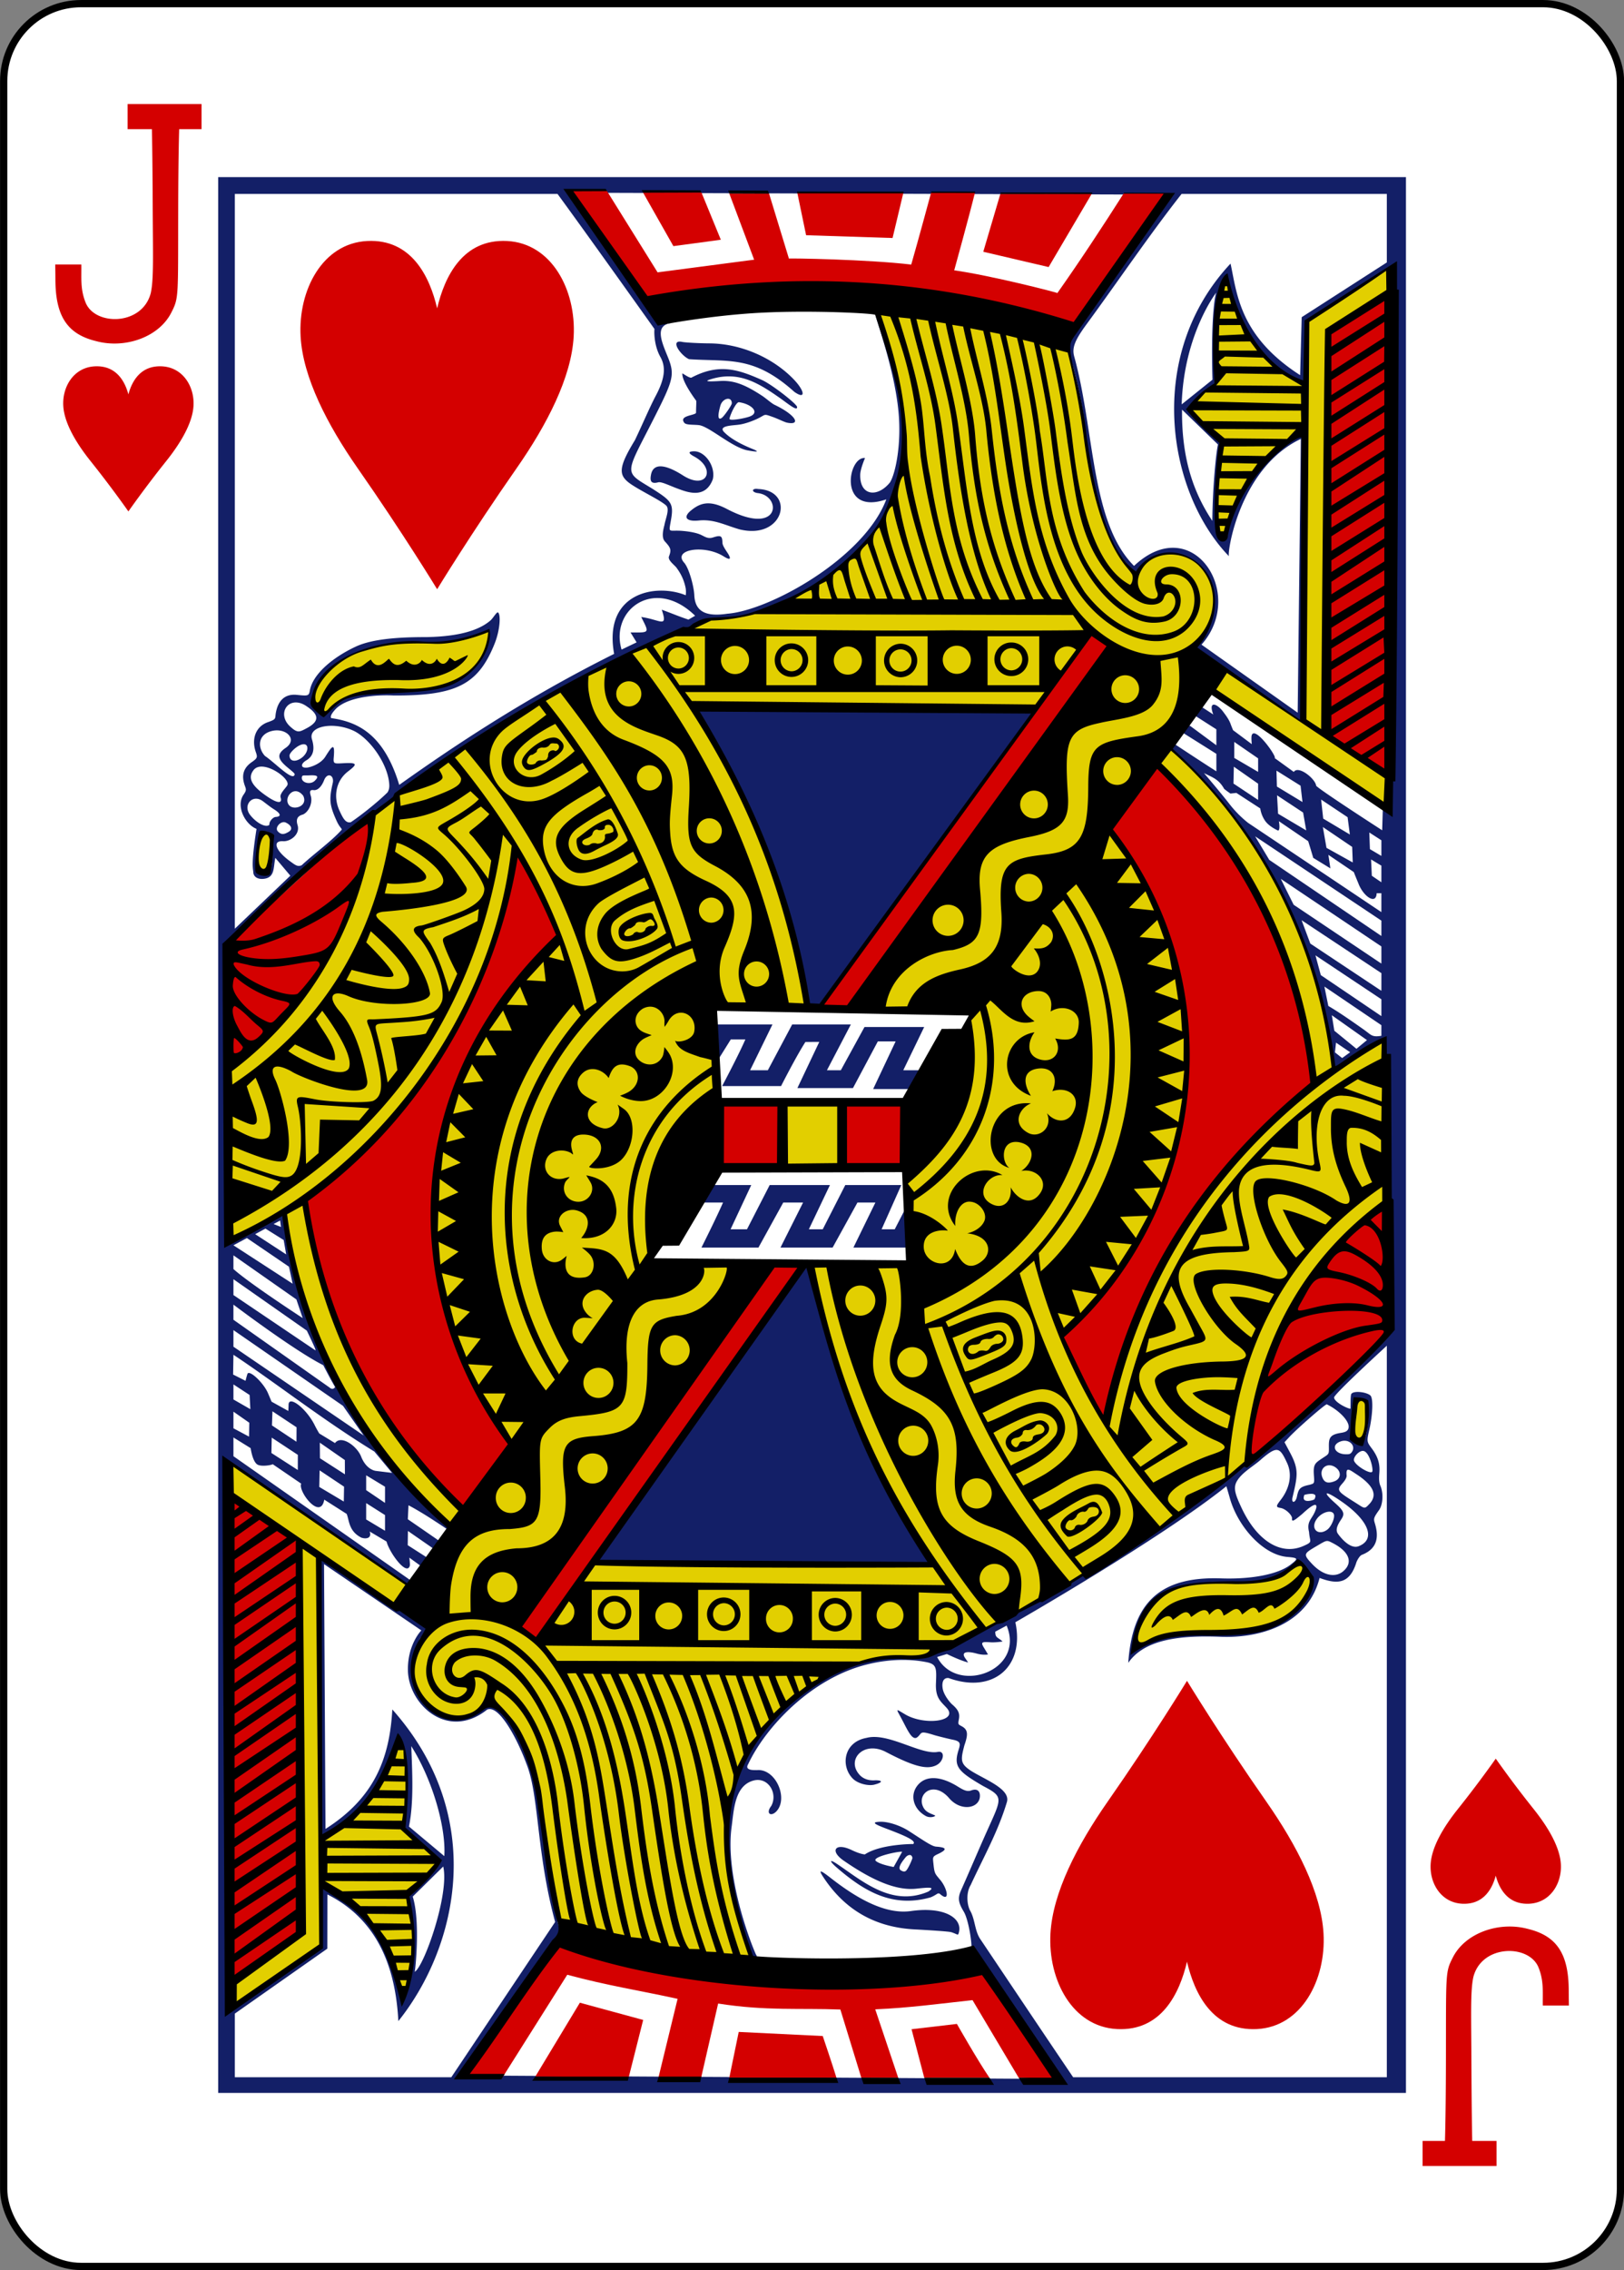
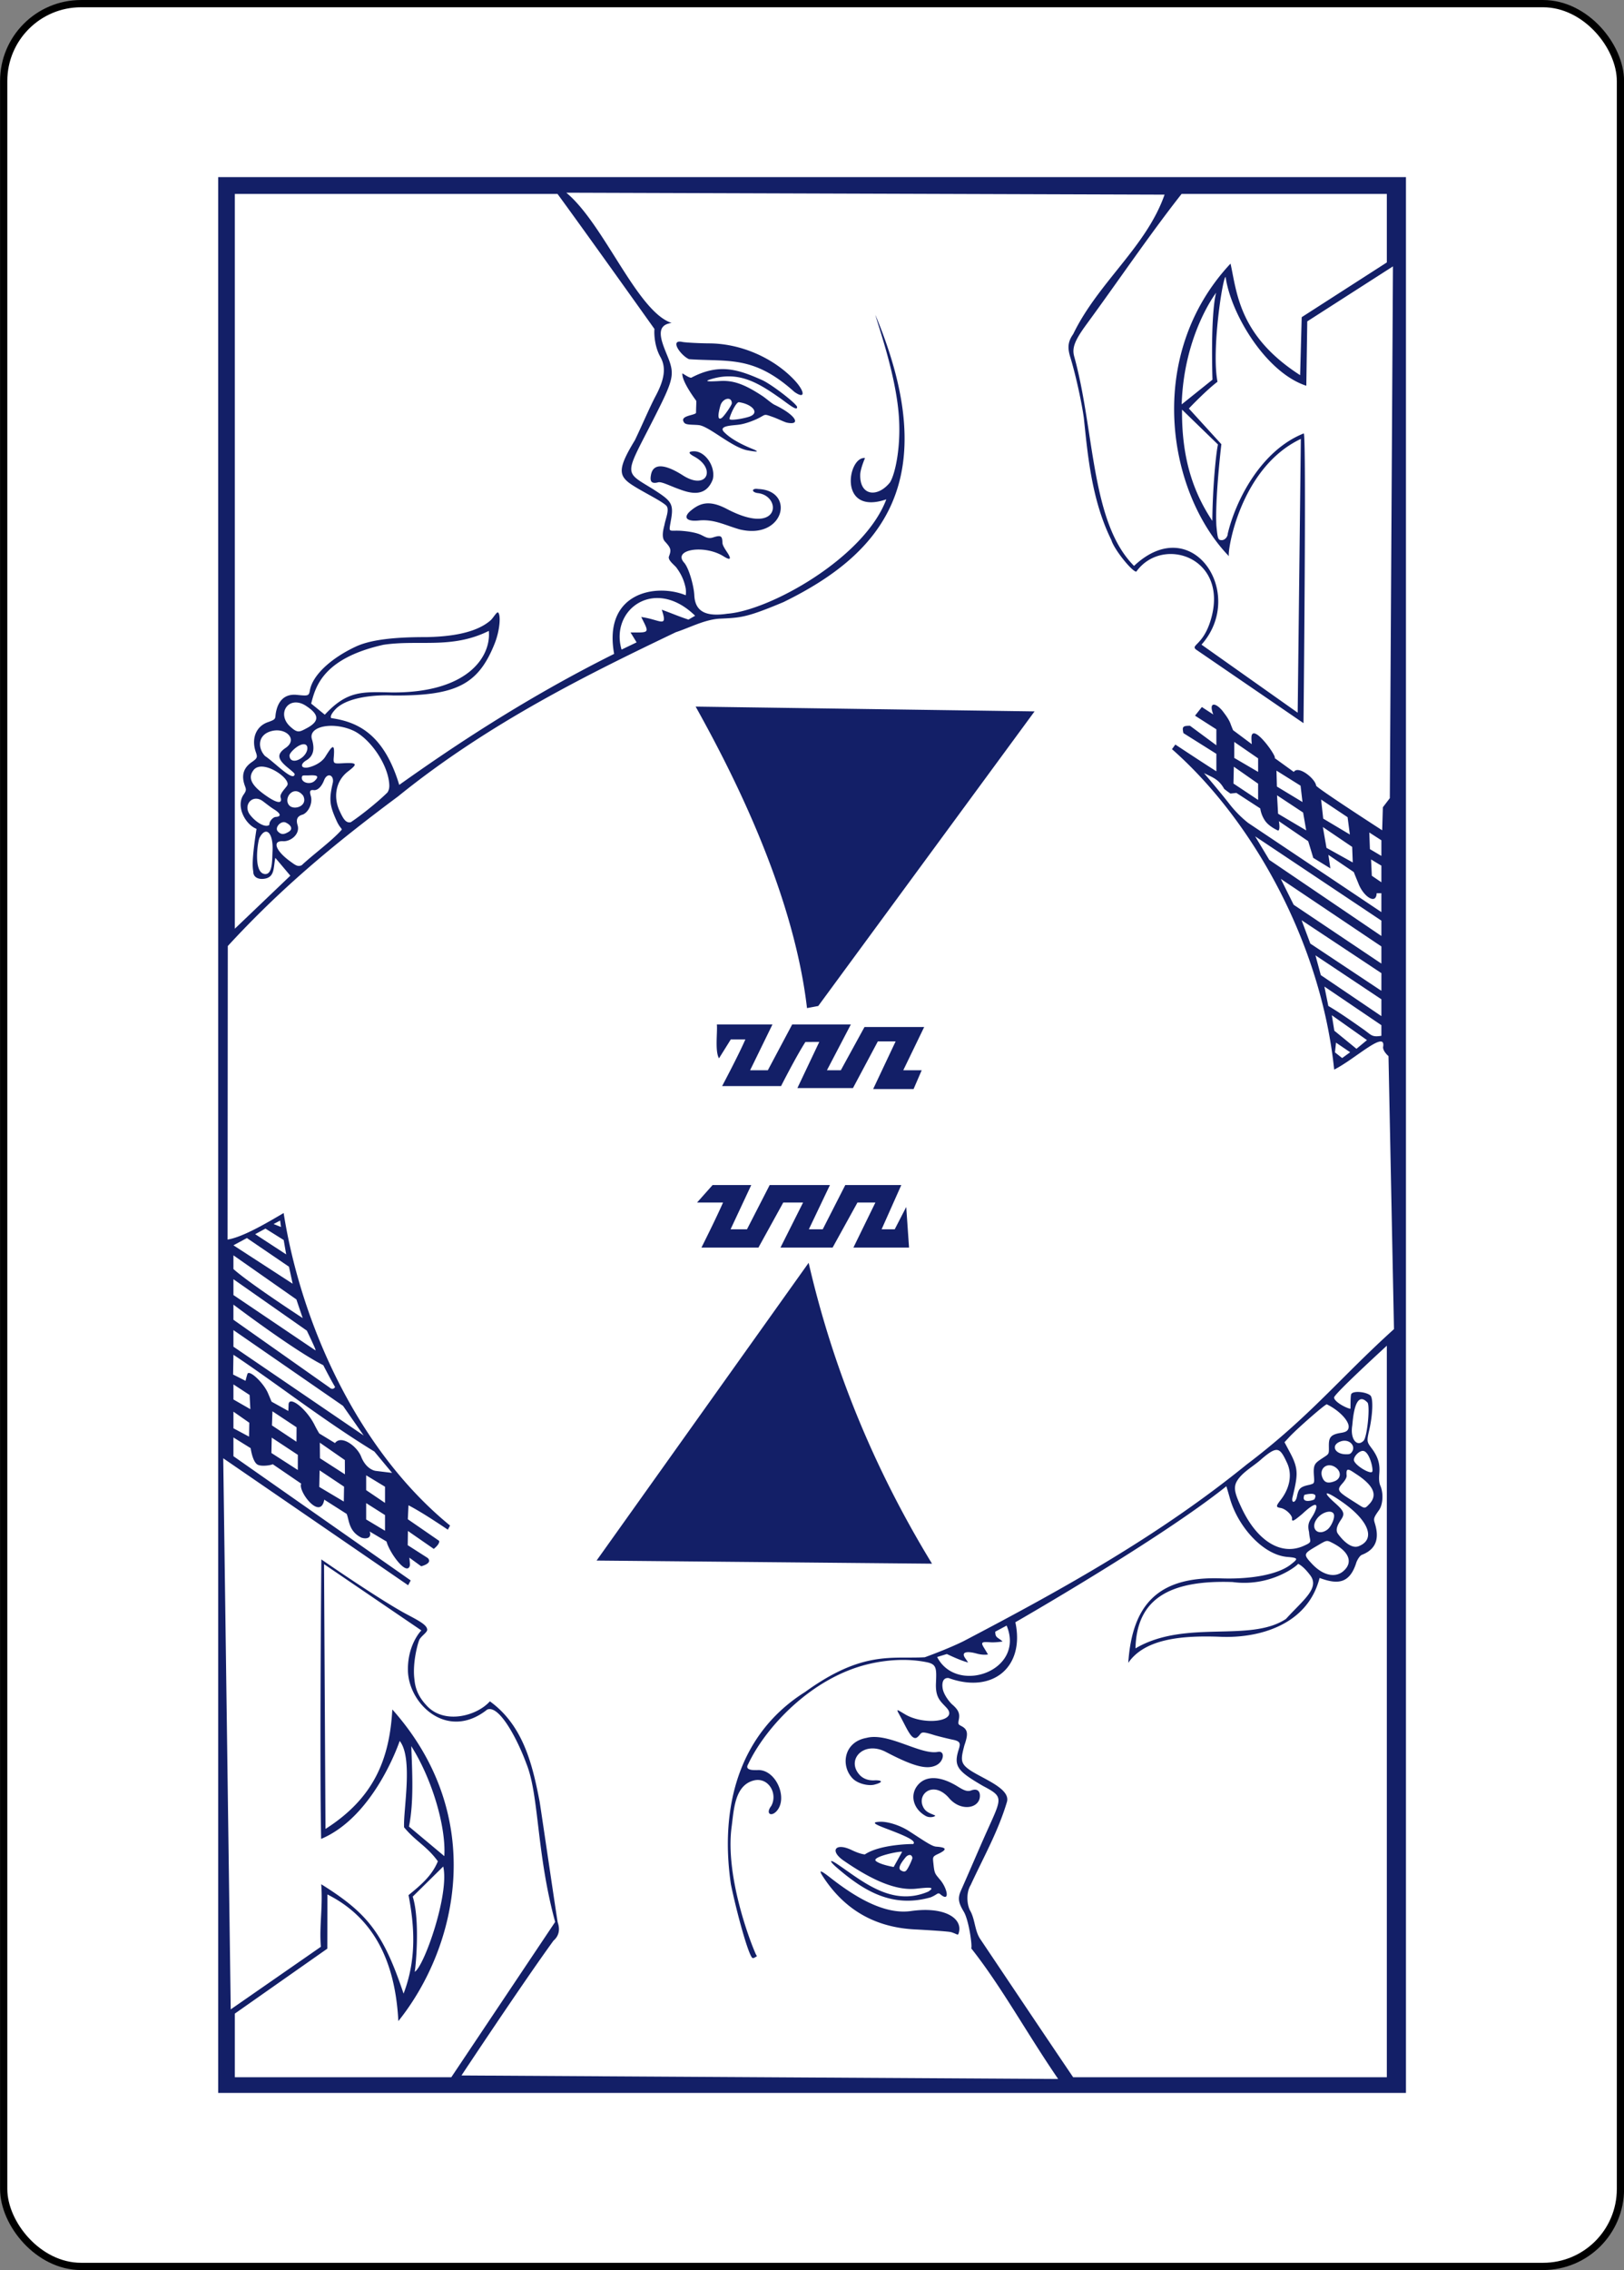
<svg xmlns="http://www.w3.org/2000/svg" viewBox="0 0 223.228 311.811">
  <rect x="0" y="0" width="223.228" height="311.811" fill="#808080" stroke="none" />
  <g transform="matrix(1 0 0 1 -3105.277 736.062)">
    <rect width="222.232" height="310.814" x="3105.784" y="-735.562" fill="#fff" stroke="#000" stroke-width=".997" rx="10.63" ry="10.63" />
-     <path fill="#d40000" d="M3122.925-665.812s-2.215-3.18-5.203-6.918c-1.998-2.502-3.596-5.21-3.745-7.544-.17-2.665 1.443-5.34 4.363-5.469 2.918-.13 4.103 2.055 4.585 3.856.482-1.8 1.666-3.985 4.585-3.856 2.92.13 4.533 2.804 4.362 5.469-.148 2.333-1.746 5.042-3.745 7.544-2.988 3.738-5.202 6.918-5.202 6.918zM3310.877-494.498s-2.215 3.18-5.203 6.918c-1.998 2.502-3.596 5.21-3.745 7.544-.17 2.665 1.443 5.34 4.363 5.469 2.918.13 4.102-2.055 4.585-3.856.482 1.8 1.667 3.986 4.585 3.856 2.92-.13 4.533-2.804 4.362-5.469-.148-2.333-1.746-5.042-3.745-7.544a146.793 146.793 0 0 1-5.202-6.918zM3122.817-721.768v3.443h3.34s.08 3.319.11 10.36c.025 6.836.165 10.227-.27 12.174-1.17 4.488-7.665 4.513-8.955 1.286-.75-1.877-.55-3.336-.585-5.226h-3.59s.02.952.026 2.116c.02 5.046 1.69 7.46 5.594 8.41 4.016 1.087 8.71-.57 10.38-4.005.994-1.958.88-2.092.904-13.93.015-7.899.135-11.185.135-11.185h3.074v-3.443h-10.163zm0 0M3310.983-438.542v-3.443h-3.34s-.08-3.319-.11-10.36c-.025-6.836-.165-10.227.27-12.174 1.17-4.488 7.665-4.513 8.955-1.286.75 1.877.55 3.336.585 5.226h3.59s-.02-.951-.026-2.116c-.02-5.046-1.69-7.46-5.594-8.41-4.015-1.087-8.71.57-10.38 4.005-.994 1.958-.88 2.092-.904 13.93-.015 7.899-.135 11.185-.135 11.185h-3.074v3.443h10.163zm0 0" />
-     <path fill="#e2cf00" d="M3296.374-699.298l-11.46 7.493-.16 8.738c-6.795-3.27-9.75-8.628-10.82-14.904-1.922 2.432-1.54 14.71-1.54 14.71-1.746.91-2.385 2.096-3.501 3.163 1.096 1.816 4.2 4.907 4.2 4.907-.023-.055-1.423 12.784.271 13.295 1.55-5.472 3.61-10.246 11.203-15.252 0 0 .114 20.383-.372 40.075-3.212-2.218-10.003-6.201-14.39-10.277 5.689-7.36-.112-16.952-8.602-10.58-5.503-2.987-6.348-17.098-7.709-24.489-.262-1.482-1.543-5.83-1.543-5.83s-18.132-5.03-25.918-4.62c6.54 17.093 5.27 37.923-23.672 41.825-13.867 6.36-29.889 13.451-45.46 26.697-2.868 19.723-13.01 29.433-20.17 34.805.05 7.992-.054 15.904.274 23.97-.007.05 6.536-4.308 7.564-3.505 5.468 35.646 25.492 42.713 23.49 43.701-.324.16-6.562 6.591-6.562 6.591l-24.439-16.147c-.838 24.647-.352 49.779 0 74.467 4.315-2.446 12.246-8.298 12.246-8.298l.12-8.385c-.036-.797 11.114 6.985 11.14 16.255.869.592 2.771-13.34 1.039-14.848l4.57-4.73-4.922-4.753s1.249-7.89-1.302-12.435c-1.654 10.404-10.264 13.649-10.264 13.649s-.168-38.03-.39-38.063l15.36 9.754c-8.319 11.362 6.322 15.05 8.036 9.521 9.447 8.83 5.81 19.386 9.942 31.912l26.805 4.932c-11.047-20.558.94-43.983 22.636-42.308 4.063-1.698 7.742-4.15 7.742-4.15s-2.697-4.421-6.103-8.525l-46.433-.769 21.645-40.705-14.236-.46s11.57-24.611 9.07-26.594c-.878-.696-.511-8.632-.511-8.632l12.716.474c.503-5.68-6.15-27.326-15.536-41.481l52.189.469-29.38 41.1 15.78.454-9.417 19.4 1.51 15.132-14.001.455c2.414 20.978 17.95 43.08 23.411 49.905 9.03-2.146 25.887-15.087 36.348-23.133 1.356-14.077 6.188-26.06 18.822-35l.039-23.175s-7.211 4.67-7.21 4.346c.03-5.016-2.577-15.457-7.385-24.764-5.16-9.987-13.63-19.032-15.578-19.598 4.48-6.8 6.392-7.409 6.328-7.517l24.403 15.698zm-123.003 49.415s-4.746 1.811-8.87 1.755c-7.392.382-13.029.98-16.026 7.06-.61 1.851.725 2.533 1.706 3.018 5.572-6.938 20.378 2.226 23.19-11.833zm-32.808 31.838c0 .98 1.092 2.582 1.64.92.474-1.187.57-3.11.038-4.295-1.484-.838-1.66 2.416-1.678 3.375zm80.036 33.57l-7.217.034-.043 8.497 7.264-.004zm70.896 42.3c-.159.844-.937 4.64.824 3.98 2.078-1.606.309-8.985-.824-3.98zm-6.794 21.33c-.853-1.246-3.49 1.85-5.653 1.966-9.616.516-16.7-.774-17.898 9.316 5.546-3.55 13.315-1.932 18.32-3.08 3.619-1.205 7.77-4.491 5.23-8.203z" />
    <path fill="#131f67" d="M3135.266-448.577v-263.156h163.268v263.156zm7.471-170.546c.14-2.531-.898-3.58-1.798-1.838-.213.412-.912 4.81.748 4.957 1.09.096.99-2.033 1.05-3.119zm-2.634 2.97c-.01-.597-.377-.857.435-6.058-1.551-.6-2.894-3.125-1.765-4.721.441-.623.313-.76.132-1.283-.445-1.292-.21-2.346.987-3.17.765-.527.798-.667.553-1.36-.631-1.786-.04-3.53 1.664-4.124 1.18-.412.953-.47 1.077-1.221.278-1.68 1.204-2.696 2.884-2.527 1.563.158 1.666.16 1.8-.607.371-2.119 2.932-4.432 6.275-6.005 1.66-.781 4.413-1.334 9.686-1.32 3.02-.053 6.786-.457 8.898-2.32.349-.326.833-1.183 1.002-1.067.394.272.298 2.382-.474 4.306-2.248 5.605-5.291 7.15-13.894 7.098-2.564-.122-6.343.226-7.945 1.862-.477.507-.795.986-.616 1.246 3.564.507 7.223 2.12 9.353 9.173 6.463-4.595 16.764-11.633 29.538-17.995-1.535-8.43 5.753-9.73 9.84-8.053 0 0 .104-.55-.054-1.187a6.594 6.594 0 0 0-1.135-2.48c-.19-.382-1.337-1.107-1.11-1.68.37-.938.205-1.196-.578-2.06-.509-.562-.171-1.762-.048-2.246.161-.903.754-2.191.23-2.677-.81-.751-3.566-2.023-4.986-3.034-1.57-1.145-1.6-2.175.7-5.94 1.048-2.19 2.038-4.54 2.873-6.113 1.264-2.379 1.395-3.947.629-5.31-1-1.782-.835-3.894-.812-3.84 0 0-9.44-13.26-13.33-18.556h-44.356v100.927l7.63-7.284-2.065-2.45c-.292 1.422-.027 2.814-1.777 2.895-.596.02-1.147-.23-1.241-.819zm26.246 135.046c.251-4.005-1.66-10.562-4.539-15.104.124 3.45.372 7.667-.319 11.04zm69.696 10.451c-.348-.112-3.247-.29-5.068-.387-6.037-.321-9.956-3.225-12.572-7.242-.644-.988-.377-.943 1.049.175 4.007 3.14 7.76 5.018 11.053 4.547 4.67-.667 7.189 1.05 6.542 3.05-.113.35-.152.133-1.004-.143zm-15.814-8.934c-.934-.813-1.004-1.178.105-.438 3.39 2.263 7.482 5.957 12.539 3.793 1.048-.675.084-.585-1.672-.398-2.683.286-5.952-1.08-9.974-3.866-1.964-1.36-1.1-2.508 1.112-1.442.683.329 1.375.57 1.816.6 2.176-1.45 6.752-1.434 6.645-1.425.521-.45-1.188-1.165-3.732-2.128-1.652-.626-2.052-.883-.822-.931 1.074-.042 2.765.495 3.984 1.287 2.035 1.311 3.06 2.038 3.666 2.123.998.079 2.016.223.304 1.02-.779.362-.71.454-.62 1.33.14 1.37.22 1.355.851 2.13 1.063 1.174 1.526 3.36.01 1.992-.327-.151-.36.14-1.253.501-5.24 1.483-9.145-.832-12.959-4.148zm9.674.39c.292-.385.731-1.372.79-1.647-.1-.639-.666-.439-.953-.079-.489.602-1.173 1.488-.61 1.79.265.143.525.263.773-.063zm-1.79-.414l1.165-2.083c-.288-.135-4.233.683-3.615 1.25.548.504 2.45.833 2.45.833zm4.443-6.988c-1.797-.964-2.321-3.043-.978-4.423 1.128-1.16 3.042-1.061 5.331.352.806.498 1.3.75 1.852.547.923-.342 1.276.178 1.2.904-.167 1.598-2.648 1.989-4.213.165-2.07-2.41-4.319-.729-3.659 1.015.336.887.988 1.025 1.736 1.359 0 .174-.746.361-1.27.08zm-8.194-10.74c2.978-.806 7.405 2.353 9.806 1.923 1.04-.223.894 1.28-.187 1.825-1.263.636-3.058.208-6.867-1.784-3.137-1.7-5.676 1.118-3.579 3.22.45.425 1.106.68 1.91.643 1.06-.05 1.372.24.004.593-.786.203-2.248-.117-2.955-.835-1.69-1.715-1.273-5.014 1.868-5.586zm-63.014-9.226c-.088-3.55 1.803-5.522 1.85-5.537l-13.382-9.106.2 36.37c6.63-4.221 8.807-9.543 9.187-16.412 13.091 14.707 9.005 32.61.829 42.805-.336-6.24-2.193-13.612-9.753-17.392l-.013 7.444-12.712 8.921v8.74h29.756l14.273-21.328c-2.582-9.482-2.194-17.371-3.94-21.71-1.31-3.565-3.8-8.172-5.408-7.458-5.438 4.319-10.78-.72-10.887-5.337zm11.262 4.197c4.636 3.348 5.872 8.819 6.823 13.682.032.041 2.433 16.485 2.51 16.706.31.902.207 1.802-.588 2.487-4.28 5.888-12.649 18.519-12.649 18.519l82.02.483c-4.376-6.385-7.794-12.697-11.951-17.947.175-.28-.325-3.865-1.018-5.025-.713-1.194-.878-1.82-.394-2.912 1.2-2.69 2.43-5.607 3.539-8.076 2.122-4.73 2.365-4.77-.533-6.306-3.435-2.006-4.047-2.658-3.327-4.948.263-.833.296-1.166-.767-1.384-.493-.1-1.69-.388-2.495-.612-2.318-.733-1.647-.278-2.495.324-.646.32-1.202-.908-1.959-2.36-.87-1.667-1.09-1.706.35-.848 2.666 1.591 7.4.973 5.732-.869-.813-.898-1.567-1.359-1.481-3.392.085-2.018.116-2.61-1.25-2.89-2.733-.561-5.704-.327-8.248.31-7.742 1.938-13.953 8.674-16.308 13.68-.53.872.688.827 1.213.83 2.538-.226 4.337 3.829 2.677 5.647-.768.811-1.533.313-.714-.74.934-1.744-.459-4.05-2.502-3.462-2.57.738-2.643 4.072-2.962 6.395-.876 6.694 2.514 15.642 3.344 17.468 0 0 .181.272.119.272s-.47.377-.642.18c-.595-.678-2.098-6.154-2.913-10.066-1.578-10.82 1.212-20.768 10.187-26.42 7.95-5.752 11.954-4.513 16.468-4.779 1.541-.556 3.68-1.4 5.3-2.196 14.158-7.407 27.06-14.65 38.932-24.27 8.68-6.566 12.82-11.894 20.258-18.605l-.754-37.501s-.75-.625-.746-1.222c.487-2.51-3.904 1.674-6.721 3.076-1.774-17.205-11.05-34.123-22.294-44.017l.462-.633s3.761 2.49 5.639 3.676v-2.4l-4.528-2.844c-.202-.876-.09-1.01.899-1.014l3.629 2.683v-2.19l-2.934-1.876.94-1.187 1.57 1.022c-.666-1.733.277-1.672 1.244-.523.403.526.922 1.201 1.142 1.84.084.243.334.841.334.841l2.573 1.92s-.1-.936-.008-1.223c.434-1.36 3.539 3.03 3.149 3.132l2.634 1.905c.624-.954 2.97.946 3.067 1.883.207.407 9.08 6.131 9.08 6.131l.096-3.161.956-1.249.43-73.046-11.779 7.554-.13 8.843c-5.564-1.806-10.384-9.89-11.09-14.934-.362-.198-1.973 9.947-1.12 14.387-1.472 1.098-3.95 3.666-3.93 3.68l4.463 4.897s-.892 7.5-.684 11.226c.181 1.768.216 1.947.743 1.95.428.003.812-.46.814-.865 1.049-4.461 4.492-11.422 10.45-13.793.393-.012-.033 39.795-.033 39.795l-14.784-10.116c-.736-.634.966-.594 2.005-3.963 2.679-8.69-6.614-11.76-10.204-6.728-.59-.004-3.057-3.061-3.426-4.339-2.734-5.526-3.258-11.789-3.79-16.813-.32-2.284-1.156-6.029-1.848-8.283-.37-1.204-.408-2.074.39-3.195 3.436-7.102 10.054-11.987 12.56-19.157l-82.236-.267c5.209 4.313 9.73 16.344 14.478 17.89-2.275.295-1.502 2.29-.619 4.435 1.086 2.637.966 3.182-1.789 8.614-4.038 7.964-4.256 7.264-.227 9.73 2.488 1.597 2.94 1.946 2.575 4.116-.366 2.17-.468 1.498 1.586 1.675 1.099.095 1.974.294 2.469.519.561.255.98.61 1.702.373 1.217-.4 1.246-.105 1.295.79.02.38.595 1.166.773 1.459.468.77.25.899-.61.356-2.644-1.67-7.065-.956-5.438.86.67.747 1.344 3.236 1.401 4.472.103 2.212 1.536 2.997 4.545 2.541 5.779-.431 18.809-7.626 21.845-15.708-6.674 2.28-5.303-5.936-2.924-5.677 0 0-.64 1.457-.66 2.289-.073 2.938 2.381 3.165 4.071 1.084.735-1.092 1.628-5.153 1.189-9.737-.532-5.551-2.775-11.76-3.18-13.302 9.543 22.852.779 32.9-12.633 39.457-5.136 2.152-5.84 2.139-8.868 2.28-2.071.168-3.94 1.201-5.927 1.856-11.476 5.494-25.578 12.344-38.193 22.564-9.052 6.726-16.241 12.772-23.39 20.54l-.029 40.32c2.15-.336 5.64-2.436 7.706-3.644 2.367 15.06 10.088 32.498 22.876 42.928-.007-.005-.301.568-.308.564-1.822-1.213-3.642-2.42-5.407-3.35l-.092 1.918 4.304 2.968c.114.46-.738 1.105-.738 1.105l-3.552-2.462-.028 1.954 2.75 1.759c.744.746-.9 1.136-.9 1.136l-1.629-1.185s.117.95.067 1.118c-.425 1.442-2.778-1.744-3.203-3.333l-2.315-1.375c.328.94-.5 1.072-1.157.836-1.739-.885-1.642-2.37-2.005-3.252l-3.08-1.96c-.53 2.944-3.662-1.202-3.167-2.195l-3.951-2.697c.218.082-1.507.44-2.09.058-.673-.44-.909-2.237-.909-2.237l-2.368-1.471v2.575l24.365 17.063-.351.663-25.416-17.441 1.03 75.697 12.39-8.597c-.237-2.833.284-5.363.05-8.591 6.367 3.974 8.51 6.678 11.318 15.025 1.817-4.751 1.497-9.31.682-13.528 1.627-1.336 3.212-2.634 4.03-4.649-1.531-2.114-3.029-2.707-4.641-4.669-.127-2.391 1.269-9.513-.604-11.862 0 0-3.423 10.346-10.797 13.457-.224-10.925.03-38.39.03-38.39s7.579 5.246 11.443 7.378c1.816.972 3.082 1.582 3.106 2.274.012.352-.717.801-1.037 1.297-.2.308-1.039 3.263-.712 5.574.148 1.703.948 2.78 1.715 3.597 2.431 2.588 6.884 1.367 8.647-.63zm14.668-19.334l29.149-40.898c3.467 15.05 9.322 28.833 16.959 41.328zm14.413-42.987s2.035-4.044 2.968-6.19h-3.57l2.135-2.402h5.315l-2.843 6.078h2.256l3.12-6.078h8.282l-2.897 6.078h1.908l3.099-6.078h7.7l-2.708 6.078h1.804l1.582-3.068.387 5.582h-7.65l3.023-6.19h-2.465l-3.417 6.19h-7.166l3.108-6.19h-2.724l-3.414 6.19zm23.604-21.779l3.09-6.548h-2.445l-3.418 6.411h-7.639l3.006-6.338-1.903.006c-1.29 1.999-3.349 6.059-3.349 6.059h-8.101s2.291-4.306 3.195-6.412h-1.999l-1.626 2.602c-.573-.971-.196-3.551-.292-4.646h7.636l-3.068 6.284h2.437l3.344-6.284h8.063l-3.284 6.284h1.909l3.255-5.94h8.204l-2.875 5.94h2.533l-1.117 2.582zm-7.547-11.41l-1.546.291c-1.98-16.969-11.342-34.269-15.304-41.412l46.582.657zm54.696-97.978s-4.443 5.73-4.74 15.342l4.232-3.39c-.269-9.753.508-11.952.508-11.952zm-4.692 16.063c-.071 7.153 1.799 11.713 4.163 15.282.04-4.607.502-9.27.775-10.493zm-115.327 136.842l-15.063-10.407v2.281l17.903 12.197zm-2.714-5.586c-4.035-2.031-12.35-8.321-12.35-8.321v2.08l13.237 9.328c.26.257.609.191.731-.096-.52-.882-1.148-2.082-1.618-2.99zm-3.697-9.034l-8.652-6.056v1.884c2.218 1.993 9.52 6.736 9.52 6.736zm-8.652-7.434l8.14 5.278-.506-2.337-5.782-3.938zm146.286-73.16l.435-37.607c-8.482 4.023-10.163 15.756-9.88 16.12-8.444-8.727-11.626-27.545.216-40.2.89 4.059 1.19 9.946 9.567 15.326l.215-7.965 11.701-7.52v-9.408h-28.213c-4.368 5.548-8.732 12-13.052 17.889-1.622 2.207-2.027 3.245-1.716 4.399 2.84 10.238 2.271 22.844 8.234 28.805 7.997-7.543 15.49 3.813 9.273 10.815zm-121.642 162.622c1.082 3.425.338 10.334.268 10.334 1.292-.705 4.803-10.709 3.925-14.468m40.745-183.664c-1.991-.567-3.49-1.425-5.593-1.224-1.655.172-2.217-.377-1.208-1.28 1.32-1.123 2.6-1.585 5.046-.302 7.361 3.863 7.588-1.778 4.274-2.177-.941-.113-.897-.715.04-.563 5.143.206 3.576 7.04-2.559 5.546zm-8.606-5.633c-.974-.356-2.15-.952-2.583-.835-1.092.294-1.13-.309-1-1.022.314-1.723 2.07-1.41 4.392.072 3.325 2.123 4.599-.93 1.573-2.577-1.018-.554-.703-.708-.108-.732 1.575-.065 3.06 2.087 2.641 3.847-1.06 2.823-3.633 1.717-4.915 1.247zm9.743-5.213c-2.152-.375-5.268-3.276-6.714-3.474-.813-.093-1.768.006-2.028-.321-.795-1.003 1.456-1.002 1.61-1.366.005-.845.057-1.374.024-1.663-.397-.54-1.963-2.699-1.908-3.744.037-.065.82.579 1.224.58 3.841-2.03 6.467-1.13 9.709.306 1.34.593 4.797 3.282 4.84 3.708.075.722-1.465-.631-2.67-1.441-2.965-2.068-5.632-3.538-9.355-2.312-.58.2-.48.307 1.428.19 1.863-.113 3.39.46 5.77 2.017.592.387 1.305 1.048 1.731 1.251 2.995 1.432 3.648 2.84 1.742 2.458-.408-.081-1.2-.508-1.976-.783-1.369-.486-.884-.34-2.202.276-.462.216-1.575.672-2.489.78-.7.117-2.972.099-1.967 1.06 1.066 1.072 2.835 1.862 4.05 2.35.876.39.202.306-.82.128zm.255-4.663c1.403-.521.306-1.7-1.482-1.961-.409-.06-1.283 1.877-1.302 2.285-.014.304 2.016-.039 2.784-.324zm-3.87.208c.321-.204 1.399-1.766 1.4-2.015.006-1.002-1.274-.723-1.57.32-.36 1.27-.39 2.052.17 1.695zm-4.481-8.08c-1.153-.511-2.72-2.748-.928-2.37.386.089 2.398.193 3.696.2 4.42.018 8.826 2.027 11.628 4.949 1.559 1.625 1.66 2.829.079 1.709-5.606-5.046-9.045-4.108-14.475-4.488zm43.657 173.953l-1.564.834c.004.87.316.735 1.01 1.35 0 0-.96.157-1.663.11-1.143-.076-1.404-.057-.9.75.234.373.554.923.554.923s-.62.134-1.552-.122c-1.414-.39-2.138-.194-1.604.595.148.217.431.626.431.626-1.031-.235-2.926-1.16-2.926-1.16l-1.337.408c2.667 5.224 12.15 1.93 9.551-4.314zm46.254-7.455c1.466-1.233.754-2.746-1.387-3.855-.892-.462-.804-.468-2.248.383-1.781 1.049-1.907 1.103-.639 2.452 1.531 1.629 3.197 1.927 4.274 1.02zm-5.44-3.487c1.348-.6.847-.498.756-1.912-.394-1.628.525-1.742.98-3.262.188-.831-.513-.524-1.875.747-1.123.946-1.457 1.177-1.454.716.127-.384-.771-1.372-1.576-1.506-.68-.113-.616-.27.048-1.133 1.155-1.497 1.63-3.386.855-5.05-.979-2.104-1.301-2.413-3.465-.576-1.107 1.023-2.672 1.808-3.428 3.073-.541.931-.228 1.832.628 3.661 2.137 4.566 5.438 6.617 8.53 5.242zm7.575.04c2.377-.935 1.418-3.509-2.297-6.103-2.239-1.563-2.874-1.547-.973.147 1.217 1.084 1.407 1.467.886 2.247-.435.65-.892 1.415-.46 2.01.68.936 1.841 2.092 2.844 1.698zm-133.834-4.28l-2.591-1.641v2.244l2.59 1.552zm129.492 2.027c.513-.362.955-1.38.958-1.83.117-1.045-1.578-.794-2.388.36-.91 1.298.167 2.361 1.43 1.47zm5.801-3.533c1.18-1.24.607-2.562-1.818-4.137-.936-.615-1.412-1.016-1.298.203.036.372-.37.864-.633 1.158-.84.942-.467 1.112 1.928 2.634 1.22.775 1.155.842 1.821.142zm-135.293-2.386l-2.591-1.569v2.037l2.59 1.754zm-5.665 2.034l.034-2.043-3.357-2.239-.048 2.278zm132.01-.826c-.432 1.17 1.307.64 1.408.52.301-.591.035-.647-.114-.71-.305-.128-1.49.076-1.294.19zm.76-1.477c.596-.193.666-.118.583-1.196-.125-1.629.119-1.76 1.197-2.476.862-.572.869-.486.855-1.485-.017-1.205.065-1.724 1.646-1.97.647-.1 1.017-.26 1.071-.771.09-.86-1.29-2.315-3.005-3.153-.253-.002-4.087 3.344-5.158 4.5l-.654.707.782 1.47c1.22 2.293 1.02 3.137.303 6.177-.147.815.48.696.643-.283.215-.915.34-1.248 1.736-1.52zm5.843-8.112c-.295 1.847.659 2.983 1.56 2.066.49-.5.901-4.577.56-5.225-1.85-1.986-2.047 2.715-2.12 3.16zm-29.792 30.584c6.876-4.038 15.713-.737 20.692-4.05 2.322-2.566 4.657-4.203 3.34-5.973-1.025-1.379-1.69-1.59-1.69-1.59.072.098-3.63 3.225-8.998 2.502-8.95-.31-13.181 2.51-13.344 9.11zm11.75-9.615c4.38.153 7.94-.61 9.568-1.884 1.01-.791 1.163-.93-.421-1.058-3.401-.275-6.845-4.23-7.924-8.067-.22-.789-.479-1.646-.479-1.646-9.06 7.254-29.006 18.68-29.006 18.68 1.323 6.175-3.136 9.858-9.177 7.665-1.051-.095-.915 1.261-.717 1.818.33.914 1.06 1.68 1.202 1.802.9.773 1.067 1.283.932 2.024-.134.73-.12.706.39.98.908.488.86 1.182.366 2.615-.534 2.015-.57 2.522.874 3.482 1.858 1.197 5.507 2.508 4.968 4.31-1.22 4.083-3.225 7.597-4.987 11.417-.654 1.058-.514 2.805.002 3.62.64 1.248.565 2.742 1.393 3.888 4.58 6.82 8.525 12.717 12.698 18.877h43.117v-100.481s-7.273 6.648-7.252 7.117c.025.56 1.58 1.434 2.249 1.546.027-.303-.005-1.5.082-1.92.062-.608 2.004-.45 2.647.079.451.37.313 2.787-.143 4.755-.373 1.61-.321 1.631.367 2.561.839 1.134 1.129 2.095 1.019 3.376-.06.702-.055 1.256.143 1.72.467 1.092.33 2.63-.183 3.345-.745 1.038-.757 1.196-.595 1.75.61 1.924.382 3.56-1.755 4.393-.274.107-.573.581-.748.991-.932 3.076-2.68 3.072-5.072 2.186-1.693 6.619-8.578 8.282-13.538 8.086-5.168-.204-10.423.184-12.761 3.574.547-8.03 4.13-11.901 12.741-11.601zm15.595-13.334c.878-.33.987-1.248.25-1.837-1.134-.905-2.435.016-1.903 1.324.298.734.8.832 1.653.513zm-136.022-2.916l-3.441-2.391.02 2.142 3.43 2.208zm6.492 1.76l-2.435-2.93c-7.179-4.403-13.401-9.329-19.371-13.294l-.046 2.715 1.707.863s.145-.597.262-.942c.219-.647 2.193 1.174 2.822 2.633.156.363.497 1.175.497 1.175l2.3 1.274s.035-.654.036-.837c.008-1.389 2.469.523 3.59 2.794.272.551.629 1.135.629 1.135l2.165 1.319c.854-1.17 3.03.431 3.588 1.853.706 1.804 1.95 1.96 1.998 1.966zm-12.958-.395l.005-2.08-3.588-2.367-.046 2.11zm147.71.17c.093-.546-.444-2.67-1.25-2.789-.503-.074-1.29.69-1.294 1.225-.004.693 2.442 2.156 2.543 1.564zm-2.92-2.524c.785-.858-.204-1.977-1.402-1.588-1.423.461-.931 1.754.662 1.781.355.007.57-.004.74-.193zm-144.975-1.53l.013-1.984-3.314-2.197-.07 1.939zm-6.518-.7l.033-1.909-2.178-1.522v2.286zm.078-5.72l-2.223-1.454v2.07l2.324 1.333zm9.034-6.294c-.23-.61-1.17-2.546-1.17-2.546l-10.087-7.063v2.174l11.285 7.613zm-4.72-16.782l-.12-.885-.897.48zm-2.138.22l-1.411.766 4.262 2.78-.343-1.977zm148-23.425l1.099-.798-1.942-1.32-.145 1.339zm1.966-1.27l1.444-1.196-4.83-3.415.343 2.125zm3.424-1.787v-1.46l-7.833-5.305.541 2.667c1.381.8 3.068 1.97 4.832 3.213 1.118.791 1.122 1.096 2.46.885zm0-2.703v-2.315l-9.061-6.034.736 2.717zm0-3.477l.004-2.427-10.969-7.269 1.2 3.211zm0-6.096l-13.827-9.281 1.769 3.557 12.058 8.082zm0-3.546l-17.353-11.578 1.948 3.24 15.405 10.448zm0-3.764l-.65-.002c-.051 1.658-1.843.455-2.518-1.37-.509-1.221-.622-1.53-.622-1.53l-3.495-2.368c.073.482.275 1.857.275 1.857l-2.354-1.442s-.68-2.282-.702-2.297l-4.022-2.741c.085.467.153 1.237-.108 1.29 0 0-1.223-.524-1.783-1.34a4.08 4.08 0 0 1-.67-1.704l-3.281-2.13-.817.088s-.443-.3-.859-.639c-.778-1.396-1.69-1.606-2.778-2.174 0 0 2.31 2.704 3.544 4.301a15.366 15.366 0 0 0 2.508 2.529l18.332 12.267zm0-3.785l-1.417-.853.104 2.24 1.313.895zm-142.914-4.929c.087-.14-.275-.302-.674-1.18-.986-2.176-1.083-2.935-.556-5.22.252-1.092-.736-1.56-1.19-.396-.353.905-.902 1.414-1.428 1.348-.496-.063-.6.146-.385.833.263.95-.309 2.188-1.104 2.525-.802.207-.949.717-.723 1.456.375 1.226-.945 2.263-1.981 2.204-1.602-.091-.973 1.371.957 2.764.715.515 1.034.794 1.596.534 1.46-1.385 4.178-3.366 5.488-4.868zm138.98 4.489l-.08-2.136-4.028-2.729.496 2.858zm3.934-.896v-2.151l-1.659-1.069.085 2.287zm-151.648-3.332c.386.392.77.427 1.383.057.707-.37.436-.93-.303-1.295-.69-.364-1.659.745-1.08 1.238zm-1.202-.943c-.055-.45.492-1.057.87-1.08.829-.049.682-.492-.264-1.067-.444-.27-1.231-.9-1.519-1.109-1.415-1.03-2.782.56-1.73 1.905.88 1.125 2.178 1.793 2.643 1.35zm148.519 1.333l-.313-2.377-3.639-2.425.288 2.617zm-132.275-5.792c.198-.33.258-.645.238-1.043-.074-1.495-.843-3.253-1.92-4.723-.802-1.095-1.775-2.03-2.76-2.58-2.784-1.435-6.498-.817-5.958 1.032.385 1.25.295 2.295-.774 2.924-.727.427-.819 1.003-.05 1.004.558 0 2.038-.513 2.655-1.488.87-1.374 1.369-2.173 1.173.07-.081.938.036.869 1.486.794 1.967-.102 1.602.267.453 1.156-1.674 1.294-2.007 3.483-1.162 5.345.523 1.152.885 1.765 1.566 1.61 1.473-.97 3.876-2.919 5.053-4.101zm125.848 2.773l-3.582-2.365.141 2.53 3.867 2.29zm-137.447-2.314c-1.314-1.662-2.854.46-1.858 1.389.723.637 2.547-.015 1.858-1.389zm-3.104.231c-.164-.517.785-1.349.934-1.68.435-.962-3.452-3.64-4.66-2.054-.834 1.094-.256 2.188 1.99 3.685 1.355.903 2.005.902 1.736.05zm140.202-1.603l-3.31-2.068.057 2.185 3.516 2.126zm-5.836 1.955v-2.231l-3.335-2.332-.054 2.31zm-129.66-2.638c.606-.6.401-.795-.769-.734-.74.038-.966-.086-1.016.254-.11.752 1.164 1.097 1.786.48zm-2.775-.843c.06-.156-.358-.46-1.04-1.035-1.303-1.095-1.451-1.777-.198-2.63 1.786-1.218-.087-2.95-2.16-2.246-1.675.569-1.68 2.26-.685 3.349 1.364.911 3.838 3.54 4.083 2.562zm132.435-2.23l-3.28-2.256v2.197l3.28 1.918zm-131.817.143c1.46-.747 1.539-2.62.076-1.934-.604.283-1.394 1.05-1.396 1.397-.004.675.574.918 1.32.537zm1.072-4.3c1.894-1.02 1.604-1.967-.283-3.153-2.302-1.324-3.914 1.215-2.018 2.943.993.904 1.223.792 2.301.21zm2.456-1.84c3.078-3.317 5.119-3.147 9.183-3.058 10.483.094 13.696-4.931 13.364-8.454-5.094 2.537-9.64 1.175-14.49 1.91-8.366 1.872-9.347 5.819-9.931 8.077zm42.026-11.299c2.701.024 2.58.107 1.469-2.12 2.63.36 3.69 1.624 2.822-1 1.395.498 2.23.882 3.671 1.357l.915-.531c-5.564-5.43-11.735-.83-10.11 4.65l2.067-.992z" />
-     <path fill="#d40000" d="M3205.525-450.67l1.294-6.288 11.547.563s1.342 3.947 1.885 5.725zm-26.668-.153l6.127-10.149 8.7 2.368-2.001 7.934zm16.923.153l2.636-10.834c-4.977-1.099-9.672-1.821-15.165-3.308l-8.917 14.13-5.364-.143c4.622-6.176 13.063-18.65 13.063-18.65 19.363 6.681 38.883 7.81 58.537 4.28 0 0 7.241 9.58 9.836 14.776l-5.106-.251-6.345-10.657c-4.418.48-8.763 1.071-13.372 1.264l3.156 9.393h-5.071l-2.877-9.367c-5.53-.214-10.176.219-16.802-.821l-2.337 10.183zm36.54.004l-1.745-6.662 6.232-.73s2.89 5.08 4.472 7.388zm-55.925-61.9c7.751-11.817 35.094-49.698 35.094-49.698l4.017.164s-24.488 34.208-36.297 51.458zm-39.527-18.383l9.545 6.894.069 53.674-9.7 6.848zm39.627-87.81l5.778 11.342c-24.55 23.33-19.734 50.708-6.582 70.236 0 0-1.7 4.369-5.406 9.008-17.795-11.77-23.208-42.36-23.072-42.688 19.61-17.544 22.254-23.13 29.282-47.898zm100.322 83.614c1.267-17.274 9.69-28.564 19.128-35.462l.483 17.57c-6.179 5.947-12.712 12.088-19.611 17.892zm-25.635-17.4c21.5-20.14 22.234-48.74 6.57-69.735l6.41-8.98c9.087 9.755 17.996 19.976 21.789 43.729-13.616 10.765-25.648 28.553-28.849 46.509zm-29.627-23.432l-.04-8.231 8.042-.04-.229 8.217zm-17-.065l-.115-8.202 7.95.057-.124 8.315zm13.768-21.962s26.65-37.416 37.11-50.921l2.222 1.64-35.441 49.49zm-62.247-26.165c-.026 14.762-9.46 26.46-19.097 34.092l.132-16.807zm140.017-71.236l.056 65.522-9.006-5.439.764-54.948zm-42.927 3.88c-20.33-5.302-38.851-6.889-58.322-2.703-2.538-3.036-11.066-15.68-11.066-15.68l4.922.073 6.966 11.184 13.272-1.74-3.417-9.097 5.471.024 2.727 8.922c-.028-.07 10.797.107 16.812.822.957-3.313 2.736-9.896 2.736-9.896l6.027-.004c-.774 3.164-2.854 10.69-2.854 10.69 4.937.688 14.094 3.023 14.177 3.124 3.213-4.554 6.199-9.109 9.104-13.663l5.874-.028c-1.73 2.94-12.103 18.118-12.429 17.972zm-3.75-7.854l-8.982-2.101 2.345-7.94 12.554-.007zm-51.577-2.873l-4.176-7.368h8.035l2.661 6.49zm18.241-1.5l-1.217-5.868h14.594l-1.492 6.25z" />
-     <path d="M3182.714-710.114l12.979 18.788c.06-.06 7.274-1.442 14.363-1.79 7.048-.347 15.452.095 15.523.31 0 0 2.22 6.717 2.971 10.016.993 4.406.888 9.477-.16 12.842-1.534 4.931-2.345 6.411-5.775 9.798-2.543 2.473-6.138 5.164-9.846 6.602-5.137 2.151-5.66 2.14-8.686 2.28-2.002.095-2.205.173-3.3.743-.338.118-.558.471-.858.573-.254.085-.734-.012-.734-.012-16.695 7.339-29.763 15.522-39.635 22.83-.115.085-.189.464-.3.555-.807.663-1.552 1.165-2.34 1.77-.108.084-.35-.065-.458.018-11.614 8.975-18.193 16.252-20.612 18.353l.237 41.791s5.287-2.726 7.999-4.387c1.904 16.182 9.951 31.9 22.655 42.818l-5.511 7.62-25.398-17.54.354 77.107 13.502-9.406v-8.133c4.025 2.718 7.952 3.778 10.81 16.156 2.284-4.348 2.084-10.824 1.06-15.15.017 0 3.429-2.828 4.475-4.995l-5.019-4.465s1.3-10.81-1.066-12.988c-1.872 4.907-3.365 10.108-10.36 13.894l-.088-37.56c3.486 2.215 6.784 4.71 10.23 6.982l.476-.096 3.566 2.45s-.379.767-.724 1.292c-4.333 6.591 2.887 14.676 8.76 9.812 2.3-1.905 6.616 6.015 7.43 13.633.83 4.922 1.275 11.03 2.608 15.305.413 1.247.251 1.947-.627 2.704-4.5 6.351-13.547 19.15-13.547 19.15h6.517l.472-.75h-4.805c4.14-5.524 8.088-11.96 12.38-17.352 15.998 6.04 42.203 7.435 58.029 3.773 3.268 4.597 6.446 9.417 9.59 14.101h-4.553l.627.982h6.157l-12.97-19.15c-8.938 2.667-30.73 1.627-30.334 1.406 0 0-.06-.148-.815-2.32-3.742-12.115-4.089-22.868 5.298-31.558 4.985-4.447 10.554-7.38 16.773-6.824 2.78-.054 2.834-.205 3.993-.73.638-.29 1.961-.59 1.961-.59l6.3-3.505.831-.165 1.812-.959.375-.444 2.928-1.492.329.027 3.958-2.285.052-.321 1.557-.964.371.393c.432.036 15.517-9.893 21.807-15.427l.39.146c7.347-5.962 17.334-15.362 20.297-18.932l-.16-17.888-.25-.218-.101-19.808h-.573l-.025-2.443c-3.248 1.206-6.823 4.232-7.063 4.106-2.069-16.77-9.766-32.216-22.345-43.56l5.356-7.419 24.871 16.785.068-4.903h.31c.304-18.803.471-67.542.471-67.542l-.245-.023-.006-3.892-12.712 8.142-.179 8.226c-5.636-1.847-9.206-8.638-10.39-14.691-1.642.66-2.404 7.034-1.798 15.106-1.742 1.043-2.857 2.184-3.925 3.565 1.38 1.743 2.913 3.173 4.601 4.636-.353.761-1.098 11.533-.357 12.87.339.985 1.512.844 1.518-.193 1.715-8.401 9.659-13.914 10.105-13.406l-.195 38.737-14.112-9.923c2.963-3.356 3.587-9.017-.146-11.787-3.742-2.777-7.406-.422-8.273 1.344-4.582-2.995-6.124-14.094-6.793-18.439-.167-2.113-.709-4.984-1.332-7.573-.391-1.623-.855-3.173-.915-4.627-.026-.684.054-.982.674-1.839l13.722-19.526-7.005-.025-.068.12 5.51.016-12.375 17.627c-18.617-5.866-37.921-7.286-58.573-3.564l-10.202-14.392 4.638-.02-.183-.309h-5.824zm10.767.166l.196.352 8.019-.025-.12-.298-8.095-.03zm11.89.043l.153.424 5.47.02-.167-.415-5.457-.03zm27.931.15l-.054.192 6.028.01.054-.193-6.028-.01zm-18.474.003l.058.248h14.544l.054-.232-14.656-.015zm28.006.131l-.057.205 12.554-.01.107-.195h-12.604zm52.97 10.74l.04 2.652-8.433 5.376c-.211 11.336-.536 54.94-.536 54.94l-2.02-1.329.396-54.602s7.46-4.81 10.553-7.036zm-22.129 2.134h.285l.086.613h-.491l.12-.613zm.598 1.601l.222.832-1.234-.006.208-.803.804-.023zm21.287.43v1.73l-7.277 4.56v-1.716l7.277-4.574zm-22.458 1.44l1.903.025.319.957h-2.397l.175-.982zm-46.727.514l1.272.191c2.915 6.978 3.669 12.97 4.175 19.205 1.163 8.093 3.51 16.205 5.141 19.652l-1.866-.02c-.216-.027-4.155-11.743-4.976-18.66-.22-1.37-.132-2.642-.202-3.912-.415-5.349-1.146-9.368-3.544-16.456zm2.39.28l1.626.168c1.135 4.955 2.789 9.632 3.46 14.61 1.075 7.962 1.65 16.093 5.48 23.942l-1.52-.014c-2.322-5.306-3.76-10.84-4.685-16.824-.724-3.432-.732-6.008-1.115-9.11-.466-3.726-1.897-8.463-3.245-12.771zm2.469.233l1.625.241c1.07 4.92 2.904 10.335 3.39 14.783.989 9.058 2.406 17.498 5.254 23.488l-1.138-.035c-4.4-8.55-4.47-16.166-5.703-24.178-.726-4.718-2.265-9.438-3.428-14.3zm2.59.381l1.436.222c.998 4.896 2.79 10.437 3.206 15.403.738 8.79 2.292 15.443 5.554 22.54l-1.346.024c-3.938-6.911-4.465-15.395-5.692-23.986-.677-4.746-2.204-9.52-3.157-14.203zm61.736.01v2.143l-7.277 4.685v-2.114l7.277-4.714zm-59.387.415l1.499.234c.966 4.721 2.763 9.76 3.187 14.356.725 7.857 2.165 15.79 5.395 23.1l-1.385.088c-3.415-7.381-4.902-14.098-5.548-22.582-.363-4.757-2.188-10.557-3.148-15.196zm39.625.026l.52 1.272-3.486.169.043-1.428 2.923-.013zm-37.157.444l1.783.348c1.89 7.532 2.385 14.663 3.672 21.821 1.608 8.895 3.303 13.364 4.688 15.022l-1.476.05c-3.6-7.702-4.877-15.358-5.713-23.29-.494-4.68-2.023-9.291-2.954-13.951zm2.719.508l1.36.275c1.62 6.155 2.35 11.913 3.064 17.484 1.296 10.582 4.812 18.63 5.56 19.002l-1.5-.068c-3.252-4.508-4.456-12.182-6.055-23.013-.703-4.76-1.402-9.24-2.43-13.68zm2.188.44l1.523.376s1.375 5.416 2.412 12.603c.864 5.99 1.318 17.775 7.809 24.552 3.24 3.383 8.949 6.321 12.844 3.128 1.664-1.422 2.737-3.704 1.737-6.141-1.682-4.083-7.378-3.383-5.483.9.212 1.027-1.126 1.07-2.058.068-.98-1.072-.736-2.294-.041-3.417 1.464-2.368 5.385-2.612 7.686-.497 3.678 3.612 2.087 9.81-2.569 11.775-5.363 2.286-12.277-2.432-15.014-6.934-4.528-7.843-5.228-15.287-6.29-23.206-.54-4.276-1.58-8.766-2.556-13.207zm2.296.633l1.546.378c.005.021 1.695 7.632 2.256 12.142.694 5.573 1.459 12.141 3.838 17.212 1.48 3.152 3.633 5.804 5.81 7.35 1.872 1.327 3.55 2.167 6.04 1.624 2.875-.628 3-5.09.256-5.102-1.401-.006-.487-1.358.676-1.397 4.134-.136 4.254 6.4.361 7.858-4.457 1.67-9.276-1.477-12.26-5.43-5.22-8.133-5.015-15.551-6.162-22.11-.306-3.454-2.245-12.362-2.361-12.525zm31.284.228l.944 1.266-5.25-.023.024-1.206 4.282-.037zm-28.98.421l1.479.516c.042 0 1.486 5.91 2.383 12.894 1.064 6.733 1.411 12.336 4.888 17.2 1.446 2.023 4.176 4.722 5.896 5.043 1.065.23 2.168-.004 2.439-.816.444-1.33 1.582-.719 1.606.489-.005.844-.623 1.721-1.668 2.025-5.11.887-9.785-5.547-11.204-8.81-1.921-4.746-2.744-10.05-3.577-16.655-.353-2.795-2.04-11.708-2.243-11.886zm47.412.236l-.026 2.133-7.251 4.585v-2.074l7.277-4.644zm-45.185.417l1.658.453s1.383 5.197 2.208 11.616c.837 6.51 2.635 14.073 5.993 17.985.306.375.515.641.647.861.24.532-.047 1.43-.295 1.432-5.984-3.123-7.398-15.673-7.912-19.916-.758-6.561-2.3-12.431-2.3-12.431zm23.267 1.005l5.278.15 1.259 1.243-6.99-.063c-.737-.764-.278-.676.453-1.33zm21.918 1.731v1.77l-7.277 4.624v-1.81l7.277-4.584zm-21.735.561l7.723.135 2.71 1.617-11.803-.098 1.37-1.654zm21.735 2.244v2.124l-7.277 4.573v-1.992l7.277-4.705zm-24.594.402l13.124.14.033 1.426-14.233-.368 1.076-1.198zm-1.711 2.44l14.845.04.037 1.577-13.5-.13-1.382-1.486zm26.305.244v2.215l-7.277 4.52v-2.099l7.277-4.636zm-23.514 2.32l11.378.055-1.235 1.318-8.58-.085-1.563-1.288zm23.514.78v2.087l-7.277 4.59v-2.06l7.277-4.618zm-14.952 1.594l-1.379 1.345-5.896-.082.202-1.224 7.073-.039zm14.952 1.465v2.24l-7.277 4.46v-1.94l7.277-4.76zm-22.308.818l4.864.108-.743 1.024-4.257.02.136-1.152zm-43.748 1.785c.733 5.632 4.808 16.987 4.806 16.984l-1.604.013c.08.109-2.914-7.152-3.993-13.994-.13-.652.314-2.855.79-3.003zm43.43.323l3.745.068-.815 1.452-3.051-.006.12-1.514zm22.626.345v1.958l-7.277 4.488v-1.785l7.277-4.661zm-22.747 1.98l2.482.079-.587 1.344-1.924-.057.029-1.365zm22.747 1.057v2.088l-7.277 4.527v-2.016l7.277-4.6zm-67.589.444c.731 4.102 3.833 12.343 4.069 12.883l-1.375.018c-.062.188-3.224-7.387-3.562-10.628-.162-.679.197-2.022.868-2.273zm44.817.87l1.472.069-.251.767-1.192.03-.03-.865zm.132 1.847l.765.02-.183.73h-.478l-.104-.75zm22.64.04v1.686l-7.277 4.619v-1.6l7.277-4.706zm-69.412.182c1.104 3.289 2.208 6.64 3.515 9.847l-1.63-.039c-1.08-2.312-1.837-4.912-2.68-7.462-.232-1.065.262-1.976.795-2.346zm-1.624 2.196l2.71 7.593h-1.539c-.632-1.527-1.344-3.234-1.843-4.806-.51-1.63-.463-1.685.672-2.787zm71.036.475v2.002l-7.277 4.516v-1.726l7.277-4.792zm-72.863 1.615c.354-.036.378.416.693 1.322l1.486 4.204-1.9-.047c-.556-1.323-.897-2.48-1.037-3.77-.051-.624-.165-1.247.27-1.51.215-.122.37-.187.488-.2zm-2.02 1.585c.32.01.444.588.695 1.457l.789 2.466-1.773-.044c-.522-1.165-.723-2.003-.565-3.222.4-.464.663-.663.854-.657zm74.883.01v2.094l-7.277 4.387v-1.944l7.277-4.537zm-76.706 1.504l.743 2.427-1.602-.037c-.265-.57-.095-1.262-.105-1.905l.964-.485zm-2.098 1.243c.024 0 .045.007.055.02.228 1.073.005 1.14.019 1.131l-2.237-.014s1.812-1.154 2.163-1.137zm78.804.629v1.673l-7.277 4.55v-1.696l7.277-4.527zm-86.508 2.65l43.72.126 1.456 2.065s-4.253.116-18.186.029c-11.728.151-35.296-.251-35.296-.251l2.294-1.083c3.174-.075 6.057-.903 6.012-.887zm86.508.247v1.842l-7.277 4.42v-1.784l7.277-4.478zm-123.022 1.768c-3.515 1.563-6.796 1.947-9.248 1.748-5.278-.43-13.355 1.785-14.979 6.872-.51 1.796-.516 1.845.453 2.76.481.454.948.798 1.037.764.849-.756 1.975-2.158 3.181-2.568 1.586-.48 2.446-.547 5.047-.662 5.605-.249 6.871-.485 8.266-.855 3.068-.815 6.16-3.843 6.346-7.215.021-.387-.103-.844-.103-.844zm-.151.46c-.592 7.035-8.19 7.953-11.526 7.753-6.767-.406-9.433 1.62-10.505 2.879-.353.337-.559.256-.503-.05.786-3.896 7.062-4.043 10.221-4 7.743.354 9.704-3.39 9.485-3.426-.587.264-1.022.496-1.618.779-.256.107-.202-.05-.872-.438-.01.05-.774 1.791-1.763.14.025.082-.704 1.466-2.055.173.01.14-.816 1.327-2.136.113-1.241 1.066-1.832.479-2.365-.27-.391.235-1.541 1.792-2.5.116-1.022.653-1.449 1.36-2.328.933-2.052.369-3.827 2.48-4.55 4.414-.226.665-.683.77-.738.04-.243-2.019 3.069-5.516 6.393-6.481 2.585-.751 4.347-1.293 10.029-1.076 3.23.124 7.33-1.599 7.33-1.599zm82.94.534l2.049 1.392-35.664 49.32-3.148-.082 36.763-50.63zm-57.208.033h4.055v6.722h-3.496l-1.249-1.862c.323.19.698.304 1.1.304 1.2 0 2.172-.977 2.172-2.18a2.174 2.174 0 1 0-4.322.314l-1.307-1.944s.555-.332 1.88-.924c.342-.153 1.167-.43 1.167-.43zm12.497 0h6.868v6.722h-6.868v-6.722zm15.05 0h7.112v6.765l-7.112-.043v-6.722zm15.356 0h7.106v6.722h-7.106v-6.722zm54.43.16l.108 2.097-7.277 4.436v-2.075l7.17-4.458zm-51.137.695a2.305 2.305 0 1 0 0 4.609c1.27 0 2.3-1.033 2.3-2.307a2.3 2.3 0 0 0-2.3-2.302zm-30.249.12a2.3 2.3 0 0 0-2.299 2.303 2.303 2.303 0 0 0 2.3 2.307c1.269 0 2.299-1.033 2.299-2.307a2.3 2.3 0 0 0-2.3-2.302zm14.985.046a2.305 2.305 0 0 0 0 4.609 2.305 2.305 0 0 0 0-4.61zm7.743.274c1.065 0 1.928.866 1.928 1.934a1.931 1.931 0 0 1-1.928 1.935 1.931 1.931 0 0 1-1.928-1.935c0-1.068.863-1.934 1.928-1.934zm-30.484.03c1.066 0 1.928.865 1.928 1.934a1.931 1.931 0 0 1-1.928 1.934 1.931 1.931 0 0 1-1.928-1.934c0-1.069.863-1.935 1.928-1.935zm45.694.068c.458 0 .875.175 1.19.46l-2.1 2.86a1.784 1.784 0 0 1-.869-1.532c0-.988.794-1.788 1.779-1.788zm-30.189.01c1.066 0 1.929.866 1.929 1.934a1.931 1.931 0 0 1-1.929 1.934 1.931 1.931 0 0 1-1.928-1.934c0-1.068.863-1.934 1.928-1.934zm-23.287.14c.795 0 1.437.645 1.437 1.441 0 .797-.642 1.446-1.437 1.446a1.445 1.445 0 0 1-1.44-1.446c0-.796.646-1.441 1.44-1.441zm-4.412.078c12.252 15.65 18.764 31.516 21.628 48.807l-2.054-.098c-3.405-18.806-11.07-34.935-21.464-47.952l1.89-.758zm50.2.013a1.527 1.527 0 0 1 0 3.052c-.84 0-1.525-.685-1.525-1.528s.684-1.524 1.524-1.524zm-30.25.121c.84 0 1.525.68 1.525 1.523 0 .843-.684 1.53-1.525 1.53a1.527 1.527 0 0 1 0-3.053zm14.985.043c.84 0 1.523.68 1.523 1.523 0 .843-.683 1.53-1.523 1.53-.84 0-1.524-.687-1.524-1.53 0-.842.684-1.523 1.524-1.523zm38.126 1.095c.808 6.194-.787 10.192-5.496 10.84-6.005.827-6.785 1.28-6.818 6.983-.04 6.76-1.036 8.713-5.809 9.247-5.37.601-6.618 1.24-6.137 7.936.352 4.886-1.569 6.964-5.704 7.871-3.233.71-6.033 1.795-7.232 5.063l-2.955.04c.767-5.148 5.926-7.606 9.232-7.777 3.564-.848 4.31-2.045 3.733-8.312-.435-4.717 1.29-6.15 6.816-7.228 4.418-.874 5.5-2.146 5.26-5.77-.517-7.77-.005-8.939 4.398-9.884 2.243-.533 5.895-.773 7.288-2.491 1.584-1.955 1.181-3.62 1.037-6.021l2.387-.497zm28.383.206v2.032l-7.277 4.502v-1.978l7.277-4.556zm-106.93 1.204c-1.556 6.737 3.794 8.202 7.05 9.338 3.786 1.323 4.706 3.24 4.276 9.933-.325 5.063.23 6.183 3.5 7.922 5 2.588 6.343 6.265 4.122 11.649-1.37 3.319-.651 4.25.216 7.147l-2.424-.024c-.177.056-2.225-3.614-.478-7.563 2.07-4.68 2.011-7.029-2.604-9.134-3.57-1.63-4.666-3.167-4.888-6.52-.094-1.412-.083-2.114.247-5.183.415-3.87-.96-5.534-6.663-7.66-2.542-.947-4.27-3.153-4.79-6.65-.145-.979-.013-2.108-.013-2.108l2.449-1.147zm85.296.73l21.69 14.476-.15 3.22-23.01-15.422 1.47-2.273zm-13.977.32c1.049 0 1.901.853 1.901 1.905a1.904 1.904 0 0 1-1.901 1.905 1.902 1.902 0 0 1-1.9-1.905c0-1.052.85-1.905 1.9-1.905zm-68.237.832c.952 0 1.72.77 1.72 1.726 0 .955-.768 1.731-1.72 1.731a1.73 1.73 0 0 1-1.727-1.731c0-.955.774-1.726 1.727-1.726zm103.784.202l-.072 1.94-7.141 4.43v-1.94l7.213-4.43zm-96.059 1.272h49.415l-1.268 1.713-47.209-.483-.938-1.23zm-17.132.084c6.559 8.575 13.005 17.409 17.977 34.058l-2.12.818c-4.105-13.4-10.42-24.534-17.863-33.741l2.006-1.136zm113.255 1.527v2.124l-5.473 3.34-1.61-1.054 7.083-4.41zm-116.157.228l.97 1.276s-1.05.827-2.238 1.68c-3.235 2.32-3.657 2.583-3.872 4.094-.512 3.589 3.167 5.359 6.86 3.284 1.325-.607 4.229-2.452 4.229-2.452l.833 1.233s-4.162 3.123-6.605 3.835c-5.358 1.562-9.359-5.25-5.399-9.295.605-.619 1.883-1.448 2.902-2.108a143.44 143.44 0 0 0 2.32-1.547zm22.056.846l45.53.27-29.075 39.863-1.292-.072c-2.254-14.91-7.845-27.937-15.163-40.061zm-19.853 1.688l2.66 3.729s-1.735 1.662-4.599 3.233c-2.296 1.26-4.781-1.028-3.336-3.093 1.484-2.05 5.275-3.869 5.275-3.869zm113.954.382v1.944l-3.154 1.938-1.441-.923 4.595-2.959zm-114.287 1.494c-1.262.067-3.355 1.502-4.068 2.741-.307.533-.198.98.085 1.346.43.556.941.523 2.455-.286 3.092-1.653 3.67-2.633 2.31-3.602a1.16 1.16 0 0 0-.667-.199c-.039 0-.074-.002-.115 0zm-.1.797c.2-.02.43.042.62.025.535.22.371.887-.187 1.044-.123-.194-1.051-.22-.989.725-.226.536-.217.495-.897.57a.733.733 0 0 0-.84.402c-.468.252-1.043.173-1.15-.11-.104-.276.281-1.07.607-1.068.157.012.435-.223.723-.417-.01-.518.597-.593.772-.59.172.036.752.043 1.032-.431.08-.1.189-.138.308-.15zm114.387.466v2.997l-2.286-1.464 2.286-1.533zm-126.335.376c8.292 9.82 14.264 20.274 18.065 34.74l-1.663 1.152c-2.512-10.143-6.38-20.86-17.823-34.794l1.421-1.098zm97.016.165c3.754 3.198 19.14 17.723 22.071 43.503l-2.058 1.266c-1.654-13.607-6.99-29.207-21.343-43.033l1.33-1.736zm-7.419.894c1.05 0 1.9.853 1.9 1.905s-.85 1.905-1.9 1.905a1.904 1.904 0 0 1-1.9-1.905c0-1.052.851-1.905 1.9-1.905zm-91.906.744s1.743 1.797 1.74 2.225c-.006.847-.677 1.328-4.682 2.791-.676.247-3.634.931-3.634.931l-.108-1.44c1.509-.545 5.562-1.52 5.859-2.383.145-.34-.576-1.198-.424-1.198l1.25-.926zm27.627.367c.953 0 1.72.776 1.72 1.731 0 .955-.767 1.732-1.72 1.732a1.73 1.73 0 0 1-1.726-1.732 1.73 1.73 0 0 1 1.726-1.731zm69.795.494c12.534 12.281 19.432 27.457 21.044 43.127-14.598 11.908-24.515 26.878-28.455 45.605-1.947-3.256-3.604-6.998-5.405-10.657 19.478-17.168 23.578-48.087 6.731-69.761l6.085-8.314zm-76.658 2.342l.878 1.363s-.184.167-2.913 1.866c-3.991 2.486-4.65 4.107-3.317 6.65 1.362 2.601 2.883 2.739 7.17.657 1.514-.735 2.8-1.508 2.8-1.508l.686 1.426s-1.92 1.566-5.616 2.926c-3.477 1.279-6.765-.9-7.382-4.928-.45-2.928.824-4.498 5.896-7.385.57-.303 1.798-1.067 1.798-1.067zm59.725.646c1.05 0 1.9.855 1.9 1.907 0 1.053-.85 1.906-1.9 1.906-1.049 0-1.9-.853-1.9-1.906 0-1.052.851-1.907 1.9-1.907zm-77.457.074l1.147 1.085s-.494.73-3.32 2.435c-2.541 1.534-2.804 1.285-1.539 2.357 2.359 1.999 5.63 6.424 5.613 7.568-.017 1.101-1 2.117-2.886 2.969-1.033.466-5.119 1.926-5.72 2.031-1.192.131-1.529.61-.335 1.699 2.027 2.332 3.758 7.325 3.062 8.847-.783 1.715-1.723 2.005-9.232 2.35-.856.039-1.264-.205-.8.894.337.798.69 1.894 1.36 5.28.596 3.02.494 4.378-.675 5-.672.358-5.894.233-8.051-.192-2.47-.487-2.738-.52-2.339 1.093.518 2.227.841 8.196-.838 9.348-.7.456-1.451.344-4.518-.692-1.955-.66-3.65-1.418-3.65-1.418l.034-1.85c1.595.658 5.964 2.55 7.207 1.951 1.474-2.118-.573-9.545-1.355-11.136-.944-1.9.043-2.313 2.217-1.135 1.142.806 10.974 4.694 10.415 1.215-.599-3.301-1.668-7.058-3.742-9.418-1.918-2.182-.962-3.074 1.173-2.118 3.778 1.693 11.583 1.278 11.194-.477-.514-2.854-3.098-6.722-6.636-9.722-.984-.834-1.023-1.191.138-1.396 3.305-.265 12.763-1.239 11.44-3.466-1.134-1.823-2.65-3.84-3.94-4.924-2.119-1.782-4.255-2.556-5.203-2.926l.06-1.365c4.308-.36 6.547-1.659 9.718-3.887zm-10.427 1.344c-1.545 16.24-8.318 29.62-22.299 38.953l-.077-1.82c12.29-9.26 18.192-22.42 19.791-35.155l2.585-1.978zm11.87.768l1.15 1.034s-.298.45-1.953 1.777c-1.287.993-.837.602.04 1.784.78.939 2.169 2.825 2.169 2.825l-.414 2.509c-1.455-2.079-2.663-3.592-4.822-5.813-1.097-1.134-1.034-1.165.532-1.983 1.174-.651 2.129-1.441 3.298-2.133zm17.915.253c.006 0 .009.002.01.004 0 0 2.247 4.057 2.245 4.426-1.335 1.24-4.838 3.056-6.271 2.63-2.211-.707-2.558-3.073-.435-4.469 1.834-1.34 4.118-2.505 4.426-2.587a.096.096 0 0 1 .025-.004zm13.47 1.364c.952 0 1.72.77 1.72 1.726 0 .955-.768 1.731-1.72 1.731a1.73 1.73 0 0 1-1.727-1.731c0-.955.774-1.726 1.727-1.726zm-13.944.144c-1.642.434-3.252 1.906-4.156 2.554-.33.236-.07 1.42.247 1.827.405.523 1.153.436 2.048-.063.376-.209 1.055-.55 1.505-.76 1.263-.584 1.79-1.02 1.744-1.507-.202-.656-.718-2.099-1.388-2.051zm-33.046.63c.355 1.822-.74 5.022-1.361 6.827-3.677 4.824-9.01 7.291-14.08 8.976-1.126.375-2.639.185-2.639.185 7.015-7.238 13.03-12.544 18.08-15.989zm33.139.12c.461.019.793.616.645.968-.791.43-1.23.065-1.129.666 0 0 .08.937-1.08.959-.282-.124-.773-.102-1.011.14-.81.336-1.518-.375-.637-.78.238-.109.827-.294.988-.658.084-.45.457-.811.865-.56.216.015.7.05.856-.295-.06-.387.214-.421.41-.436a.588.588 0 0 1 .093-.004zm-47.537.81c-.197-.016-.346 0-.39.064-.342.322-.885 5.35-.53 5.712.492.503 1.851.641 1.98.043.426-1.973.321-3.446.525-5.11.037-.304-.992-.659-1.585-.709zm.548.546c.174.039.32.28.429.699-.02.829-.114 2.549-.433 3.51-.199.748-.775.578-.992-.111-.227-.716-.038-2.749.39-3.582.228-.393.431-.556.606-.516zm32.476.013l1.2 1.494c-2.543 24.23-19.797 45.193-38.22 53.504l-.055-1.607c21.076-11.103 33.76-29.588 37.075-53.39zm83.383.102l2.284 3.151-3.272.102.988-3.253zm-97.993 1.024c1.13 0 7.134 3.706 6.331 5.552-.638 1.469-5.662 1.587-7.966 1.38l.346-1.413s.702.245 3.379-.04c2.811-.188 2.604-1.157-.618-3.202a93.82 93.82 0 0 1-1.707-1.085l.235-1.192zm16.636 1.987c1.86 3.145 3.62 6.69 5.274 10.66-22.695 21.48-20.933 50.733-6.624 69.933l-6.166 8.347c-12.329-11.799-19.042-26.314-21.31-41.732 17.996-12.987 26.453-32.368 28.826-47.208zm84.278.953l1.355 2.598-3.254-.054 1.899-2.544zm-14.053 1.3c1.05 0 1.9.854 1.9 1.906s-.85 1.901-1.9 1.901a1.904 1.904 0 0 1 0-3.806zm-52.807.513l.647 1.477c.03.185-4.593 1.648-6.081 3.53-1.374 1.737-1.245 3.55-.472 4.8 1.318 1.784 2.252 2.034 4.475 1.35 1.812-.557 3.144-1.31 4.942-2.23l.284.745c.003-.04-2.582 1.521-4.553 2.635-.74.418-1.628.595-2.4.577-4.483-.109-6.858-5.912-3.162-9.339.542-.502 2.372-1.508 3.914-2.306 1.026-.531 2.406-1.239 2.406-1.239zm59.354.916c14.802 21.415 4.67 44.882-4.888 53.184l-.256-2.52c16.092-18.387 10.494-39.86 3.788-49.404l1.356-1.26zm9.526.962l1.163 2.645-3.438-.364 2.275-2.281zm-59.663.865a1.73 1.73 0 0 1 0 3.457c-.952 0-1.722-.77-1.723-1.726 0-.955.77-1.731 1.723-1.731zm48.372.339c12.974 18.905 5.739 49.05-19.009 58.233l-.126-2.114c25.233-10.58 27.712-38.75 17.573-54.645l1.562-1.474zm-56.24.115l1.64 4.439c-2.063 1.386-2.871 1.622-5.182 2.186-1.82.417-3.241-2.741-1.843-3.95 1.597-1.382 3.316-1.98 5.386-2.675zm-42.077.015c.305-.014-.017.743-.8 2.645-1.726 4.191-1.843 4.28-6.188 4.972-2.26.36-3.945.449-5.552.294-2.425-.234-3.463-.921-1.892-1.253 4.556-1.004 9.593-3.37 12.868-5.662.854-.615 1.355-.986 1.564-.996zm82.462.516a2.14 2.14 0 0 1 0 4.28 2.133 2.133 0 0 1-2.13-2.139c0-1.182.952-2.14 2.13-2.14zm-64.495.593l-.182 1.647s-2.633 1.395-3.878 1.921c-.953.387-1.019.473-.713 1.358.616 1.768 1.804 3.96 1.804 3.96l-1.1 2.5c-.67-2.249-1.379-4.624-2.613-6.717-1.17-1.638-1.389-1.841.433-2.184 2.353-.794 4.183-1.369 6.25-2.485zm23.505.535c-1.288.057-3.977 1.142-4.244 2.18-.15.586.016 1.407.511 1.591 1.339.499 4.026-.605 4.735-1.614.22-.312-.115-.957-.352-1.36-.18-.308-.146-.819-.65-.797zm.066.885a.387.387 0 0 1 .068 0c.218-.02 1.012.988.12.903-.307-.029-.587.087-.839.35-.03.483-.723.666-1.056.502-.248-.123-.596.13-.632.28-.5.362-1.132.345-1.213.088-.17-.18.335-.922.775-.894.094.006.407-.206.699-.46.14-.506.672-.418 1.008-.392.38.154.728-.343 1.07-.377zm69.699.077l.952 2.65-3.401-.304 2.449-2.346zm-15.754.583c1.143.325 1.776 1.397 1.146 2.47-.704.9-1.353.909-2.379.86.84.999 1.213 2.379.394 3.283-1.244 1.272-3.644-.679-3.466-.857l4.305-5.756zm-92.376.97s5.235 4.522 5.273 6.549c.014.772-.234 1.022-.85 1.227-2.056.684-7.779-1.073-7.779-1.073l.736-1.4c.901.248 5.336 1.4 5.717.833.396-.588-3.704-4.6-3.713-4.605l.616-1.531zm25.982 1.89l.628 2.187-2.14-.534 1.512-1.654zm83.595.391l.559 3.023-3.428-.802 2.869-2.221zm-65.346.049l.511 1.774c-22.738 10.576-29.378 34.863-17.52 54.906l-1.34 1.849c-15.873-25.797.203-51.98 18.35-58.53zm-51.778 1.786c.45.006.536.25.534.516-.002.363-2.297 3.303-3.04 3.964-1.613.653-7.834-1.954-8.763-3.972-.184-.59.43-.331 1.808-.05 3.49.998 7.028-.373 9.461-.458zm60.58.035a1.729 1.729 0 0 1 0 3.458 1.727 1.727 0 0 1-1.723-1.732c0-.955.77-1.726 1.723-1.726zm-29.288.037l.309 2.692-2.641-.154 2.332-2.538zm-42.338 2.092c1.73 1.56 4.274 2.85 6.53 3.3 1.403.31.996.455-.306 1.804-1.218 1.276-1.118 1.439-2.357.808-2.07-1.052-4.32-3.444-4.23-4.745.037-.542.132-1.17.363-1.167zm129.154.292l.43 2.871-3.242-1.125 2.812-1.746zm-90.036 1.035l1.057 2.57-2.875-.08 1.818-2.49zm71.133.613c1.354-.062 1.88.987 1.89 1.843-.003.36-.088.966-.088.966 1.69-1.079 3.933-.192 3.866 1.55-.094 2.458-1.29 2.48-3.249 2.155 1.072 1.783-.2 3.499-2.215 2.842-1.837-.599-1.482-2.542-.624-3.693-4.333.708-5.492 6.891-.487 8.728-1.006-1.561-1.256-3.426.926-3.74 2.027-.29 2.886 1.25 2.01 3.105 1.904-.664 3.698.433 3.125 2.293-.693 2.247-2.684 2.091-3.859.723.844 2.036-1.108 3.502-2.581 2.713-2.322-1.244-1.173-3.463.383-4.053-5.98-.618-7.367 7.676-2.96 8.859-1.132-.712-1.259-3.977 1.324-3.53 2.537.512 1.933 2.876.305 3.95 1.965-.42 3.804 1.3 2.608 3.041-1.409 2.052-3.352.59-4.074-.806.227 1.872-.96 3.065-2.488 2.363-2.623-1.206-.685-4.226 1.366-4.033-4.16-2.465-9.817 2.708-6.485 6.99-.13-1.945.837-3.542 2.17-3.322 1.172.133 2.198 1.473 1.868 2.527-.307.898-1.329 1.587-2.399 1.804 3.182.354 3.453 2.611 2.135 3.724-2.239 1.89-3.278-.291-3.797-1.566-.455 3.17-4.182 2.091-4.311-.199-.127-2.509 2.76-2.457 3.293-2.316.068-.087-2.234-2.37-4.69-2.696l.016-1.455c9.682-6.09 13.011-16.723 9.94-26.803l.582-.672c1.578 1.21 3.162 3.803 6.082 2.851 0 0-.68-.478-1.016-.81-1.503-1.486-.657-3.236 1.434-3.333zm-63.79 1.837l1.002 1.477c-14.68 17.25-12.004 36.987-3.562 50.053l-1.229 1.49c-7.472-9.607-13.572-32.902 3.789-53.02zm-46.529.214c1.213.703 2.022 1.762 3.154 2.688.874.711.863.839.14 1.514-1.626 1.573-2.54-.705-3.065-1.636-.643-1.247-.71-2.519-.229-2.566zm57.257.1c1.098.104 1.84 1.182 1.783 2.07-.02.384.007.694.007.694s.317-.393.573-.865c1.254-2.102 3.951-.893 3.508 1.521-.208 1.132-2.11 1.574-2.628 1.25.493 1.35 1.828 1.667 3.453 2.25.568.11 1.542.388 1.542.388l.039.914c-8.806 5.564-13.79 14.999-10.563 27.902l-.973 1.32c-1.776-4.285-3.397-4.19-6.317-4.359 0 0 .726.514 1.144 1.01.885 1.049.491 2.879-.734 3.07-2.84.44-2.868-1.578-2.492-2.946 0 0-.509.428-.757.59-1.127.734-2.53-.028-2.661-1.484-.123-1.37.343-2.257 1.75-2.427.472-.058 1.2.062 1.2.062s-.28-.539-.433-.842c-.673-1.324.803-2.457 2.16-2.171 2.14.517 1.971 2.37.732 3.825 3.32.25 5.06-1.927 4.816-4.088-.299-2.637-1.51-4.062-4.121-4.522 0 0 .421.663.602.984.668 1.19-.292 2.65-1.698 2.642-1.44-.01-2.363-1.335-1.808-2.642.136-.318.677-.717.595-.754-.057-.025-.8.206-1.004.238-1.731.27-2.843-1.257-2.117-2.782.514-1.08 2.06-1.371 3.183-.841.178.065.395.316.43.26.032-.053-.115-.406-.16-.656-.356-1.397.312-2.144 1.821-2.047 2.113.136 2.9 1.864 1.48 3.42-.366.402-.928.996-.928.996.07.306 3.012.528 4.515-1.05 1.74-1.826 2.015-5.636.266-6.88-.288-.205-.868-.614-.868-.614.833 1.675-.7 3.602-2.053 3.242-2.704-.654-2.47-2.873-.69-3.575 0 0-1.804-.676-2.324-1.404-.734-1.03-.486-1.978.395-2.702 1.11-.894 2.686-.307 3.447.797.46-1.405 1.108-2.354 3.023-1.59 1.34.642 1.328 2.435-.147 3.411-.473.313-1.313.604-1.313.604s1.267.725 2.81.742c2.977.034 5.333-3.485 4.133-6.175-.244-.546-.853-1.25-.853-1.25s-.065.94-.25 1.3c-.688 1.342-2.27 1.365-3.205.52-.85-.77-.6-1.797.059-2.498.5-.532.95-.637 1.648-.962-.793-.27-1.675-.463-2.06-1.286-.358-.784-.107-1.75.843-2.347.429-.225.834-.298 1.2-.263zm72.727.335l.202 3.042-3.38-1.3 3.178-1.742zm-93.136.179l1.216 2.766-3.139-.014 1.923-2.752zm65.582.004c2.95 10.935-1.199 18.785-9.07 24.933l-.871-1.145c6.152-5.242 10.756-11.42 8.722-22.428l1.22-1.36zm-90.434.037s4.558 5.92 3.649 7.922c-1.207 1.91-8.395-2.202-8.3-2.42l.9-.868c1.142.464 4.695 2.43 5.481 2.12.275-1.79-1.82-4.106-2.61-5.648l.88-1.106zm54.276.012l34.6.639-1.034 1.827-2.696.015-5.346 9.479-24.868-.006-.656-11.955zm-38.835.952l-1.196 2.17c-1.12.345-4.5.406-4.772.631.408 1.112.857 4.38.857 4.38l-1.333 1.708a79.542 79.542 0 0 0-1.472-6.707c-.448-1.653-.323-1.29 3.187-1.562 1.573-.09 3.194-.29 4.729-.62zm7.096 2.616l1.424 2.534-2.884.03 1.46-2.564zm-34.65.17c.158-.065 1.051.94 1.205 1.229-.066.659-1.084 1.018-1.241.783-.064-.095-.084-1.573.017-1.983.004-.016.009-.025.02-.03zm130.524.035l-.03 3.171-3.427-1.523 3.457-1.648zm27.216.715l-.047 2.055c-12.43 6.089-30.973 22.438-36.262 51.762l-1.083-1.198c5.285-27.998 23.527-44.554 37.391-52.62zm-125.036 2.828l1.546 2.336-2.79.305 1.244-2.641zm97.888.896l-.274 2.809-3.375-1.876 3.649-.933zm-64.936.584c.014.667.07 1.148.111 1.814-7.66 4.973-10.248 12.8-8.972 22.65l-1.06 1.572c-2.493-8.93.023-19.936 9.921-26.036zm-62.702.386s2.918 6.59 1.766 8.142c-1.122.917-3.707-.609-4.883-1.23l-.033-1.576s.896.46 1.799.822c1.854.824 1.858-.158.842-2.91-.357-.969-.71-2.089-.71-2.089l1.22-1.159zm151.507.195c.781.46 3.312 1.208 3.312 1.208l-.028 1.868-5.212-1.876 1.928-1.2zm-123.575 2.036l1.995 2.094-2.781.638.786-2.732zm121.074.235c.188-.013.385-.009.588.016 1.767.002 5.172 1.441 5.172 1.441l-.021 2.073c-1.73-.502-3.74-1.467-5.568-1.738-1.445-.2-1.36.612-1.367 2.66-.01 2.772.684 5.277 2.006 8.05 1.095 2.297.524 2.91-1.264 1.886-3.219-2.216-10.077-3.886-11.132-2.597-1.086 1.325 1.053 7.925 3.525 11.074 1.004 1.279 1.067 1.484.598 1.983-.38.404-.994.428-2.078.082-3.565-1.138-8.725-1.395-10.211-.43-1.476.956 2.363 7.566 5.587 9.7 2.09 1.496 1.688 2.24-1.692 2.316-5.518.026-9.763 1.26-9.527 2.772.4 2.568 3.973 6.09 8.075 7.959 2.51 1.029 1.46 1.437-.208 2.032-2.79.945-5.472 2.458-8.098 3.872l-1.263-1.619s2.643-1.685 5.516-3.303c.673-.38.638-.518-.305-1.311-3.06-2.574-5.307-5.446-5.776-7.379-.456-1.879.478-3.066 3.259-4.126 1.718-.654 2.35-.847 3.867-1.188 2.184-.491 2.221-.56 1.287-2.244a517.126 517.126 0 0 1-1.522-2.772c-3.255-5.583-1.54-7.597 6.016-7.712 1.855-.097 2.209-.104 2.107-.746-.402-2.63-1.562-5.65-1.398-7.879.346-3.36 3.793-4.173 9.85-2.657 1.402.351 1.499.279 1.252-.857-1.099-4.797-.094-9.154 2.725-9.358zm-21.638.374l-.53 3.26-3.226-2.153 3.756-1.107zm-120.621.77l8.896.584-1.413 1.664-5.376-.102-.202 4.603-1.72 1.48-.185-8.23zm57.653.352h7.323l-.058 7.767h-7.3l.035-7.767zm8.725 0h6.817v7.767l-6.758.072-.059-7.839zm8.163 0h7.307l-.066 7.767h-7.237l-.004-7.767zm63.832.62c-.172 1.997.245 5.606.414 7.156-.119.462-.438.396-2.352-.039-1.327-.445-5.007-.576-5.007-.576l1.542-1.638c1.26.15 2.255.138 3.56.301-.018-1.307.037-3.804.037-3.804l1.806-1.4zm-118.35 1.537l2.044 2.064-2.618.672.573-2.736zm99.89.672l-.815 3.323-2.961-2.67 3.775-.653zm23.95.091c1.48-.035 2.72.468 4.086 1.673l.012 1.697-2.911-1.315c-.033 1.934 1.674 5.427 1.674 5.427l-1.385.653c-1.198-1.964-2.03-3.729-2.1-5.941.016-.801-.095-2.156.624-2.194zm-124.839 3.353l2.431 1.449-2.695 1.093.264-2.542zm99.958.744l-1.19 3.418-2.599-2.959 3.789-.46zm-128.86 1.089l6.557 2.228-1.167 1.243-5.448-1.726.059-1.745zm91.993.903l.54 12.115-34.646-.287 1.206-1.712 2.25-.02 5.931-10.027 24.719-.069zm-63.553.943l2.575 1.823-2.676 1.185.1-3.008zm129.544 1.07l.006 1.98c-8.364 6.2-17.409 16.883-18.948 35.772l-2.257 1.935c1.102-18.444 8.76-31.16 21.2-39.687zm-30.516.072l-1.216 3.075-2.406-2.863 3.622-.212zm9.966.567c-.051 1.828 1.425 7.503 1.425 7.503-2.28.113-4.492-.15-6.954.543l1.16-2.074s1.071-.113 2.01-.3c1.938-.387 1.737-.152 1.287-1.843-.423-1.59-.447-1.92-.447-1.92s1.38-1.92 1.519-1.91zm6.387.385c2.274.018 5.686 2.064 7.217 3.23l-.806.904c-.227.076-3.417-1.638-5.925-2.04.82 1.63 1.21 2.844 3.027 5.425l-1.17 1.161c-.354-.079-4.9-6.813-3.696-8.333.366-.247.829-.351 1.353-.347zm-134.246 1.576c2.993 18.186 10.146 30.674 21.43 41.912l-1.148 1.503c-13.264-12.176-20.506-27.672-22.399-42.245l2.117-1.171zm18.667.764l2.439 1.336-2.505 1.465.066-2.801zm129.71.054l-.016 2.667-1.528-1.545a9.452 9.452 0 0 1 1.543-1.122zm-32.159.546l-1.662 3.062-2.171-2.9 3.833-.162zm29.793 1.32c2.212.309 2.923 4.742 2.187 5.605-.342-.54-3.388-2.44-4.77-3.236-.088-.234 2.14-2.23 2.583-2.369zm-35.564 2.276l3.54.336-1.88 2.93-1.66-3.266zm-91.745.001l2.757 1.35-2.503 1.77-.254-3.12zm124.505 1.302c.46.003.977.197 1.621.557 2.494 1.393 3.801 2.918 3.663 4.274-.063.622-.41.748-.814.296-.727-.816-3.18-1.878-5.294-2.293-1.601-.314-1.748-.451-1.268-1.194.728-1.127 1.327-1.645 2.092-1.64zm-42.643 1.285c3.834 14.56 10.573 25.766 19.034 34.989l-1.754 1.498c-6.424-7.393-13.49-16.044-19.261-34.75l1.98-1.737zm7.653.78l3.543.537-2.074 2.65-1.469-3.187zm-49.949.155c.411.014-1.218 6.211-6.845 6.639-3.562.593-3.962 1.194-4.016 6.755-.073 7.539-1.287 9.303-7.43 9.77-4.069.308-4.604 1.137-3.916 6.996.656 5.576-1.445 8.42-6.628 8.415-4.489.373-6.345 2.473-6.34 6.644.002 1.69.029 2.098.029 2.098l-2.902.228s.006-2.745.226-4.08c.884-5.398 3.191-7.56 8.047-7.535 3.755-.287 4.338-.897 4.209-6.606-.146-5.806-.223-5.768 1.287-7.289.973-.979 2.084-1.419 4.055-1.605 6.14-.58 6.624-.99 6.609-7.306-.57-5.247.878-8.46 4.2-8.723 6.724-.535 6.564-4.196 6.267-4.348l3.129-.049a.05.05 0 0 1 .02-.004zm13.75 0c3.944 21.332 16.42 41.307 23.267 48.68l-1.336.712c-9.98-12.434-19.051-26.71-23.537-49.36l1.606-.033zm-7.121.008l3.12.035-35.933 50.722-1.893-1.431 34.706-49.326zm4.36.035c3.375 12.296 6.031 24.32 16.646 40.404l-45.03-.296 28.383-40.108zm12.432.049c.263-.122 1.321 6.221-.256 9.15-1.418 3.963-.724 6.195 2.36 7.64 5.294 2.479 6.63 4.954 5.958 11.044-.47 4.263.816 6.324 4.806 7.694 4.76 1.634 6.842 4.202 6.817 8.41-.004.645-.245 1.382-.245 1.382l-2.657 1.566s.033-.571.134-1.256c.693-4.664-.188-5.93-5.678-8.129-5.185-2.077-6.47-4.48-5.587-10.47.288-1.953-.11-3.928-.917-5.415-1.357-2.424-4.357-2.401-6.514-4.615-1.781-1.895-1.98-4.542-.462-9.075.941-2.81 1.083-3.873.352-6.214-.482-1.541-.67-1.679-.67-1.679l2.56-.033zm-62.539.676l3.055.847-2.3 2.394-.755-3.241zm121.317.635c1.048-.029 3.076.34 4.736 1.169 3.809 1.902 4.501 3.463 1.163 2.622-1.882-.475-4.588-.367-7.199.28-2.758.684-2.7.714-1.75-.958 1.204-2.118 1.516-3.071 3.05-3.113zm-13.738.797c2.31-.036 4.638.628 6.826 1.45l-.693 1.195c-1.514-.252-3.105-.996-5.41-.812.944 1.814 2.065 2.751 3.569 4.351l-.562 1.2c-.134.162-4.39-3.4-5.243-5.793-.385-1.08-.037-1.552 1.513-1.591zm-50.054.276c1.14 0 2.064.927 2.064 2.07a2.07 2.07 0 0 1-2.064 2.075c-1.14 0-2.062-.93-2.062-2.074 0-1.144.921-2.07 2.062-2.07zm42.748.063s3.364 6.674 3.15 6.928c-2.085.922-4.36 1.399-6.652 2.237l.44-1.94s.762-.054 3.324-1.033c1.227-.469-1.338-3.89-1.338-3.89l1.076-2.302zm-13.666.498l3.486.627-2.325 2.613-1.161-3.24zm-65.196.026c.825-.066 2.1 1.538 2.096 1.54l-4.226 5.856c-2.011-.406-1.582-3.462.26-3.555.425.003 1.202.076 1.202.076s-.567-.31-.893-.744c-1.235-1.496-.066-3.044 1.561-3.173zm55.592 1.449c4.908.04 4.97 6.082 4.03 8.08-.683 1.371-1.723 2.131-4.865 3.555-2.723 1.234-3.027 1.151-3.027 1.151l-.65-1.457s1.586-.701 3.293-1.393c3.53-1.43 4.387-2.521 4-5.082-.547-3.625-3.34-4.189-8.74-1.759-.627.282-1.418.565-1.418.565l-.371-.73c.086-.072 4.326-2.301 6.702-2.854.371-.054.72-.079 1.046-.076zm-75.913.656l2.777.92-2.026 1.996-.751-2.916zm123.705.78c2.454-.008 4.476.407 4.47 1.285-.003.417-.097.453-2.301.76-3.35.466-8.948 3.332-12.097 5.994-1.865 1.576-1.382 1.209-.596-1.076.781-2.272 1.947-4.985 2.579-5.4 1.578-1.034 5.163-1.556 7.945-1.564zm-40.126.313l2.361.518-1.536 1.494-.825-2.012zm-7.916 1.288c.846-.013 1.262.386 1.594 1.198.72 1.754.01 2.785-2.728 3.962-1.241.557-2.349 1.34-3.708 1.59l-1.72-4.633s.544-.2 2.334-.943c2.04-.846 3.382-1.162 4.228-1.174zm-7.984.56c5.464 15.504 12.15 25.573 19.226 33.918l-1.71 1.073c-7.516-8.917-14.434-19.366-19.417-34.749l1.901-.241zm60.386.482c.237.024.356.112.314.28-.004.65-9.83 9.993-15.45 14.75-2.56 2.167-2.473 2.15-2.692 1.882-.138-1.61.951-7.358 1.612-8.36 3.753-3.987 9.544-7.23 15.179-8.449.442-.089.799-.128 1.037-.103zm-52.808.07c-.662.019-1.654.42-2.979.933-1.927.745-2.093 1.646-1.23 2.76.377.486.767.38 2.619-.356 1.89-.752 2.705-1.086 2.82-1.761.165-.985-.379-1.6-1.23-1.576zm.175.522a.695.695 0 0 1 .654.71c-.002.302-.436.594-.887.591-.16 0-.55.09-.794.343-.244.353-.401.693-.84.61-.255-.049-.726-.066-.91.095-.863.754-1.722.13-1.323-.627.101-.19.451-.288.734-.286.246 0 .805-.056.886-.359.097-.36.649-.46 1.033-.448.418.056.754-.154.862-.33.156-.138.338-.281.511-.295.024-.002.05-.005.074-.004zm-44.441.12a2.074 2.074 0 0 1 0 4.145 2.07 2.07 0 0 1-2.063-2.074c0-1.143.922-2.07 2.063-2.07zm-29.869.044l3.129.426-1.971 2.534-1.158-2.96zm62.458 1.597c1.14 0 2.064.927 2.064 2.07 0 1.144-.924 2.071-2.064 2.071a2.067 2.067 0 0 1-2.065-2.07c0-1.144.924-2.071 2.065-2.071zm-61.06 2.34l3.395.218-1.944 2.606-1.45-2.825zm17.921.498c1.141 0 2.063.925 2.063 2.069 0 1.143-.922 2.07-2.063 2.07a2.067 2.067 0 0 1-2.064-2.07c0-1.144.924-2.069 2.064-2.069zm84.795 1.292c1.415-.023 3.057.12 3.057.12l-.398 1.592c-1.726.165-3.942-.315-5.793.461.688 1.128 4.716 2.723 5.162 3.121.041.168-.332 1.687-.332 1.687.108.388-6.819-2.82-7.048-5.526.006-.918 2.993-1.417 5.352-1.455zm-23.823 1.653c3.936.037 5.88 5.548 4.35 7.989-.605 1.103-1.972 2.41-3.775 3.562-.867.555-3.163 1.683-3.163 1.683l-1.032-1.599s.916-.369 1.78-.841c2.168-1.228 6.565-3.847 4.439-7.41-1.194-1.929-2.98-2.305-6.69-.415-2.77 1.41-3.401 1.543-3.401 1.543l-.703-1.278c.184.105 5.53-3.121 8.195-3.234zm12.68.207c1.88 3.647 5.095 6.403 5.973 7.065 0 0-3.202 2.062-5.115 3.376l-1.122-1.325 2.746-2.365-3.094-4.328.612-2.423zm-89.518.368l3.09.006-1.32 2.793-1.77-2.799zm119.672.512c-.349 1.802-.403 3.713-.55 5.817.678.62 1.287.932 1.82.896.597-1.893 1.027-4.042.742-6.255-.566-.443-1.31-.392-2.012-.458zm.932.542a.38.38 0 0 1 .256.015c.385.187.353.465.361.813-.01 1.188.156 2.67-.351 3.816-.289.652-.946.407-.97-.48-.03-1.199.213-2.205.282-3.297.03-.468.188-.794.422-.867zm-44 1.644c2.029.152 2.81 1.854 2.062 3.076-1.834 2.349-3.709 2.776-6.114 4.135l-2.4-4.502s4.673-2.646 6.451-2.71zm-.057 1.005c-1.342.157-2.19.815-3.317 1.37-1.382.678-1.83 1.728-.893 2.68 1.033 1.155 4.641-1.598 5.237-2.264.367-.571.305-1.093-.21-1.504-.223-.178-.5-.28-.817-.282zm-74.012.19l3.023.034-1.635 2.316-1.388-2.35zm73.946.357c.13.01.25.052.342.117.514.366.47 1.022-.255 1.208-.367.094-.999.098-1.013.588-.011.366-.568.502-.886.45-.325-.053-.875-.081-.98.327-.279.556-.487.566-.876.178-.418-.424-.222-.959.594-1.048a1.02 1.02 0 0 0 .775-.561c-.02-.348.224-.55.607-.47.542-.006.898-.207 1.284-.715a.814.814 0 0 1 .408-.074zm-17.344.178c1.14 0 2.064.925 2.064 2.068a2.07 2.07 0 0 1-2.064 2.075c-1.14 0-2.063-.931-2.063-2.075 0-1.143.923-2.068 2.063-2.068zm-44.07 3.808c1.14 0 2.068.93 2.068 2.074a2.066 2.066 0 1 1-4.133 0 2.07 2.07 0 0 1 2.064-2.074zm86.919 1.753l.015 1.558c.053.07-3.214 1.515-5.127 2.384-.62.34-.377 1-.34 1.68l-.92.625s-1.274-.932-1.441-1.53c-.467-1.887 5.525-4.147 7.813-4.717zm-136.303.084l23.638 16.214-1.616 2.365-21.954-14.976-.068-3.603zm118.683.528c1.538 0 2.723.888 3.87 2.678 2.278 3.554 1.136 6.357-3.581 9.221-2.192 1.331-2.208 1.346-2.208 1.346l-1.115-1.379s1.597-.942 2.257-1.36c3.878-2.456 4.969-4.63 3.264-7.078-1.643-2.36-3.37-2.172-8.158.884-.969.618-2.127 1.103-2.127 1.103l-1.05-1.432s2.712-1.397 3.635-1.987c2.122-1.359 3.855-1.998 5.213-1.996zm-16.508 1.063a2.07 2.07 0 0 1 2.069 2.07 2.074 2.074 0 0 1-2.069 2.075 2.07 2.07 0 0 1-2.064-2.074c0-1.144.924-2.07 2.064-2.07zm-64.038.58c1.14 0 2.063.927 2.063 2.071a2.064 2.064 0 1 1-4.127 0c0-1.144.924-2.07 2.064-2.07zm80.458 1.654c.784-.028 1.371.484 1.692 1.267.82 2.002-.294 3.486-4.333 5.756-.339.19-1.056.578-1.056.578l-2.976-4.12s1.048-.722 2.036-1.315c2.212-1.451 3.63-2.13 4.637-2.166zm-.396.986c-.19.005-.409.08-.664.228-1.037.6-2.77 1.25-3.587 2.335-.478.665-.262 1.324.645 2.176.768.51 4.732-2.418 4.831-3.268-.335-.9-.654-1.486-1.225-1.471zm-118.03.224l.66.444-.66.522v-.966zm118.069.497c.243.013.474.084.592.224.293.358.117.966-.505 1.073-.313.054-.776.14-.926.604-.125.306-.552.566-.973.555-.487-.112-.743.183-.77.397-.239.41-.832.478-1.193.092-.282-.3.223-1.164.555-1.151.06.028.424.11.866-.483.09-.431.59-.696.952-.68.368.126.584-.282.732-.509.17-.09.426-.135.67-.122zm-116.498.537l.95.643-2.521 1.794v-1.445l1.57-.992zm1.84 1.208l1.294.867-4.705 3.38v-1.833l3.412-2.414zm2.413 1.543l1.363.906-7.187 4.87v-1.878l5.824-3.898zm2.588 1.317v1.566l-8.412 5.89v-1.587l8.412-5.87zm.95 1.126l1.812 1.242.454 53.097-11.335 7.81.01-2.321 9.518-6.9-.459-52.928zm136.734 1.435c-2.541 2.911-5.952 3.106-8.925 3.027-8.012.113-12.986.543-14.016 10.126 3.264-2.448 6.724-2.765 10.732-2.65 5.075-.007 7.357-.34 9.42-1.373 3.314-1.658 5.411-4.627 5.01-6.71-.392-.45-1.422-2.309-2.22-2.42zm-137.684.466v1.837l-8.412 5.652v-1.866l8.412-5.623zm96.063.17a2.07 2.07 0 0 1 0 4.139 2.064 2.064 0 0 1-2.063-2.07c0-1.143.922-2.07 2.063-2.07zm-54.919.212c14.864.463 46.432.284 46.432.284l1.684 2.433-49.634-.522 1.518-2.195zm96.88.087c.455-.03.516.584-.423 1.508-1.779 1.749-3.624 2.606-9.47 2.501-6.176-.11-8.583.866-10.182 3.625-.464.802-.454 1.115.218.508.564-.672 1.848-1.97 2.379-.742 1.049-.688 1.956-1.737 2.505-.41.304-.069 2.083-1.858 2.505-.273.85-.954 1.58-1.252 1.98.1 1.208-.574 1.85-1.664 2.537-.159.975-.7 1.712-1.573 2.28-.241.831-.246 1.678-1.774 2.158-.556.09.03 3.092-1.781 3.942-3.574.697-1.58 1.339-.532.546 1.083-2.036 3.955-5.517 5.4-13.509 5.411-4.85.005-6.858.483-8.382 1.374-2.447 1.43-1.128-2.172.587-4.358 2.16-2.754 4.624-3.568 11.372-3.321 3.69.022 6.047-.49 7.044-1.297.846-.685 1.458-1.148 1.913-1.179zm-109.639.838c1.14 0 2.068.93 2.068 2.074a2.07 2.07 0 0 1-2.068 2.071 2.067 2.067 0 0 1-2.064-2.07 2.07 2.07 0 0 1 2.064-2.075zm-28.385 1.535v1.868l-8.412 5.758v-1.91l8.412-5.716zm40.676.896h6.527v6.91h-6.527v-6.91zm14.628 0h7.024v6.91h-7.024v-6.91zm15.635.222h6.777v6.687h-6.777v-6.687zm14.685.134l4.512.156s2.505 3.197 3.563 4.671l-3.336 1.716-4.739.01v-6.553zm-41.81.47a2.3 2.3 0 0 0-2.299 2.302 2.303 2.303 0 0 0 2.3 2.306c1.269 0 2.299-1.032 2.299-2.306a2.3 2.3 0 0 0-2.3-2.302zm15.01.228a2.3 2.3 0 0 0-2.299 2.302 2.303 2.303 0 0 0 2.3 2.306c1.27 0 2.299-1.033 2.299-2.306a2.3 2.3 0 0 0-2.3-2.302zm15.352.06a2.3 2.3 0 0 0-2.301 2.3 2.307 2.307 0 0 0 2.301 2.309 2.305 2.305 0 0 0 0-4.609zm-36.638.467c.453.325.751.849.751 1.45a1.787 1.787 0 0 1-2.728 1.52l1.977-2.97zm6.276.024a1.524 1.524 0 1 1 .002 3.048 1.524 1.524 0 0 1-.002-3.048zm37.866.058c1.02 0 1.847.83 1.847 1.853a1.844 1.844 0 1 1-3.688 0c0-1.023.822-1.853 1.841-1.853zm7.776.004a2.3 2.3 0 0 0-2.3 2.303 2.303 2.303 0 0 0 2.3 2.306 2.305 2.305 0 0 0 0-4.609zm-38.192.068c1.02 0 1.845.83 1.845 1.853a1.849 1.849 0 0 1-1.845 1.852c-1.02 0-1.843-.83-1.843-1.852 0-1.023.823-1.853 1.843-1.853zm7.56.098c.841 0 1.525.68 1.525 1.523 0 .843-.684 1.527-1.525 1.527a1.526 1.526 0 0 1 0-3.05zm-58.824.027v1.858l-8.412 5.895v-1.827l8.412-5.926zm74.176.031a1.527 1.527 0 0 1 0 3.052c-.84 0-1.524-.686-1.524-1.529 0-.842.684-1.523 1.524-1.523zm-7.696.193c1.02 0 1.845.83 1.845 1.853a1.847 1.847 0 1 1-3.692 0 1.85 1.85 0 0 1 1.847-1.853zm22.976.362c.84 0 1.524.68 1.524 1.524 0 .842-.683 1.527-1.524 1.527a1.526 1.526 0 0 1 0-3.05zm-65.433 1.602c3.919-.046 8.158 1.95 10.55 5.26 3.618 4.854 6.036 11.042 7.134 19.165.544 4.023 2.415 16.103 3.477 18.957l-1.46-.28c-.198.093-2.074-7.598-3.256-17.758-.437-3.763-1.234-8.62-3.412-13.053-2.487-5.061-6.71-10.426-12.343-10.852-3.285-.248-6.368 1.817-6.7 4.726-.473 2.297.87 4.437 2.631 5.154 1.73.704 3.798.18 4.03-2.186.04-.388 0-.78-.144-1.141.801-.13 1.411.232 1.736.91.17.02.007 3.43-2.666 4.1-3.225 1.059-6.948-2.142-7.238-5.406-.22-2.748 1.865-6.144 4.494-7.065a9.933 9.933 0 0 1 3.167-.531zm-24.023 1.057v1.896l-8.412 5.822v-1.909l8.412-5.809zm24.208 1.204c4.706-.134 9.287 5.128 11.227 8.594 2.024 3.618 3.629 9.363 4.18 14.77.94 9.194 2.697 16.714 3.067 17.056l-1.283-.281c-.269.18-2.037-8.121-3.113-17.362-.604-5.183-2.522-10.32-4.803-14.28-2.105-3.654-4.943-6.383-8.302-6.779-2.106-.212-4.271.397-4.696 2.62-.225 1.306.455 2.588 2 2.7.364.026.713.055.777.066.818.146-.466 1.478-1.31 1.36-3.018-.422-4.408-4.465-2.03-6.615 1.39-1.258 2.845-1.808 4.286-1.849zm10.075 1.35l52.844.538s.046.948-3.243.792c-2.796-.132-4.603.259-6.457.856l-41.519-.092-1.625-2.094zm-34.283.614v1.76l-8.412 5.905v-1.944l8.412-5.721zm24.56.746c1.015-.014 2.05.248 2.829.7 6.545 3.803 9.046 13.243 9.908 19.184 1.176 8.8 2.533 16.975 2.911 17.177l-1.427-.324c-.19.007-1.75-7.623-2.723-16.171-.786-6.911-3.144-13.852-7.817-16.772-2.999-2.047-3.587-2.252-4.975-1.057-1.198 1.03-2.415-.521-1.412-1.785.692-.649 1.69-.938 2.705-.952zm-24.56 2.384v1.445l-8.412 5.875v-1.712l8.412-5.608zm38.462.037c.108-.1 4.548 7.458 5.95 19.372.74 6.273 2.852 16.97 3.191 17.056l-1.538-.164c-1.572-6.308-2.441-12.278-3.282-17.66-.95-6.088-1.714-11.497-5.496-18.555l1.171-.04c0-.004.002-.007.004-.01zm1.008.064l1.375.02c2.35 4.488 4.85 11.46 5.714 18.448.745 6.037 1.499 12.177 3.653 18.57l-1.474-.407c-1.85-5.19-2.507-11.46-3.502-17.96-1.1-7.185-2.825-13.44-5.766-18.67zm8.481.01c2.404 6.245 3.968 9.224 5.067 16.91.852 5.966 2.057 13.427 4.797 21.33l-1.391-.06c-2.03-5.456-3.585-12.761-4.298-19.78-.967-9.532-5.234-18.432-5.274-18.376l1.099-.024zm-2.367.024c.13-.195 4.584 8.744 5.616 18.57.687 6.536 2.212 13.005 4.305 19.25l-1.421-.032c-1.643-1.905-2.872-10.933-4.228-19.36-1.383-8.602-3.332-13.892-5.496-18.414h1.22c0-.008.002-.013.004-.016zm-3.591.01l1.262.006c3.304 7.242 4.676 11.55 5.694 18.553 1.287 8.857 2.523 16.848 3.89 18.928l-1.542-.1c-2.128-6.384-3.088-12.763-3.843-19.147-.818-6.913-2.798-12.834-5.461-18.24zm6.97.058l1.501.023c2.585 5.252 4.733 11.64 5.49 18.942.416 3.96 1.142 10.038 4.107 19.415l-1.2-.076c-2.428-6.289-3.887-13.69-4.758-20.146-.878-6.51-2.429-11.883-5.14-18.158zm9.238.043c1.417 3.642 2.584 7.26 3.35 10.982l-.849 1.66c-1.33-4.914-2.824-8.74-4.313-12.617l1.812-.025zm-6.842.006l1.828.043c3.139 7.307 4.752 15.034 5.193 17.626 0 0 .433 2.294.462 3.047-.106 6.385.996 10.94 3.365 17.806l-1.085-.078c-2.75-7.98-3.49-13.647-4.193-19.062-.582-6.808-2.791-13.823-5.57-19.382zm4.22.056c1.87 4.684 3.295 9.2 4.593 13.72-.059 1.026-.157 2.15-.823 2.98-1.525-5.528-2.812-11.273-5.168-16.69l1.398-.01zm3.451.04l1.447.025 2.882 8.282-1.128 1.253c-.847-2.743-1.714-5.758-3.2-9.56zm8.442.058l1.057 2.491-1.138.966s-1.162-2.33-1.467-3.428l1.548-.03zm2.146 0l.53 1.435-.955.73-.742-2.136 1.167-.03zm-8.283.029l1.49.01c.601 1.74 2.202 6.001 2.202 6.001l-1.07 1.126s-2.016-5.386-2.622-7.137zm2.31 0l1.32.014c.398 1.13 1.635 4.262 1.635 4.262l-.912.868-2.044-5.144zm6.907.058l1.307.063-.153.323-.816.407-.338-.793zm-42.85 1.843c5.472 2.894 6.982 11.56 7.575 16.326 1.036 8.315 2.197 15.08 2.443 15.262l-1.213-.195s-.898-4.272-1.519-8.337c-.517-3.382-.917-6.213-1.056-7.51-.088-.81-.223-1.753-.3-2.093-.764-3.416-1.01-4.198-1.996-6.277-.946-1.995-1.28-2.496-2.853-4.275-.604-.683-1.192-1.181-1.398-1.62-.294-.625.316-1.28.316-1.28zm-27.702.444v1.635l-8.412 5.958v-1.868l8.412-5.725zm0 2.868v1.881l-8.412 5.566v-1.668l8.412-5.78zm0 3.206v1.745l-8.412 5.881v-1.804l8.412-5.822zm14.05 1.765h.74l.053 1.223-1.145-.072.351-1.151zm-14.05 1.51v1.865l-8.412 5.572v-1.742l8.412-5.696zm13.181.71l1.779.02-.02 1.282-2.285-.078.526-1.224zm-1.031 2.055l2.92.053v1.22l-3.62-.06.7-1.213zm-12.15.265v1.96l-8.412 5.61v-1.97l8.412-5.6zm10.66 2.038l4.277.047-.026 1.02-5.105-.033.854-1.034zm-10.66 1.135v1.915l-8.412 5.402v-1.722l8.412-5.595zm8.876.91l5.872.082-.145.986-6.697-.03.97-1.038zm-8.876 2.084v1.841l-8.412 5.495v-1.77l8.412-5.566zm6.673 0l7.728.178 1.629 1.486-12.029.072 2.672-1.736zm-2.338 2.718l13.285.163.927.861-14.257.053.045-1.077zm-4.335.42v1.954l-8.412 5.527v-1.785l8.412-5.695zm4.349 1.717l14.724.068-1.066 1.184-13.678.04.02-1.292zm-4.349 1.48v1.788l-8.412 5.727v-2.055l8.412-5.46zm3.982.933l12.728.043-1.494 1.175-8.795.204-2.44-1.422zm-3.982 2.21v1.707l-8.412 6.045v-1.915l8.412-5.838zm7.704.217l7.473.033.14 1.007-6.426-.015-1.187-1.025zm2.069 2.075l5.736.058.27 1.301-5.105-.068-.901-1.291zm-9.773.91v1.585l-8.412 5.89v-1.754l8.412-5.722zm15.906 1.3l.066 1.238-3.422.13-.965-1.295 4.32-.072zm-.03 2.196l-.029 1.301-2.386.037-.536-1.252 2.952-.086zm-2.122 2.316l1.882.014-.16 1.001-1.456.02-.266-1.035zm.565 2.404h.917l-.156.783h-.468l-.293-.783zm18.61 13.24l-.438.565h13.15l.145-.565h-12.857zm16.956 0l-.233.763h5.935l.165-.763h-5.867zm9.695.15l-.183.72h15.171l-.25-.72h-14.738zm18.152 0l.309.874h5.105l-.338-.874h-5.076zm17.614 0l-8.96.004.322.978h9.267l-.629-.982z" />
-     <path fill="#d40000" d="M3165.365-655.125s-4.646-7.631-10.912-16.603c-4.192-6.004-7.544-12.505-7.856-18.105-.357-6.397 3.026-12.814 9.15-13.125 6.122-.311 8.607 4.932 9.618 9.255 1.011-4.323 3.496-9.566 9.617-9.255 6.125.31 9.508 6.728 9.15 13.125-.311 5.6-3.663 12.101-7.855 18.105-6.267 8.972-10.912 16.603-10.912 16.603zM3268.436-505.185s-4.646 7.631-10.912 16.603c-4.193 6.004-7.544 12.505-7.856 18.105-.357 6.397 3.026 12.814 9.15 13.125 6.122.311 8.606-4.932 9.618-9.255 1.011 4.323 3.496 9.566 9.617 9.255 6.124-.31 9.507-6.728 9.15-13.125-.312-5.6-3.663-12.1-7.855-18.105-6.267-8.972-10.912-16.603-10.912-16.603z" />
  </g>
</svg>